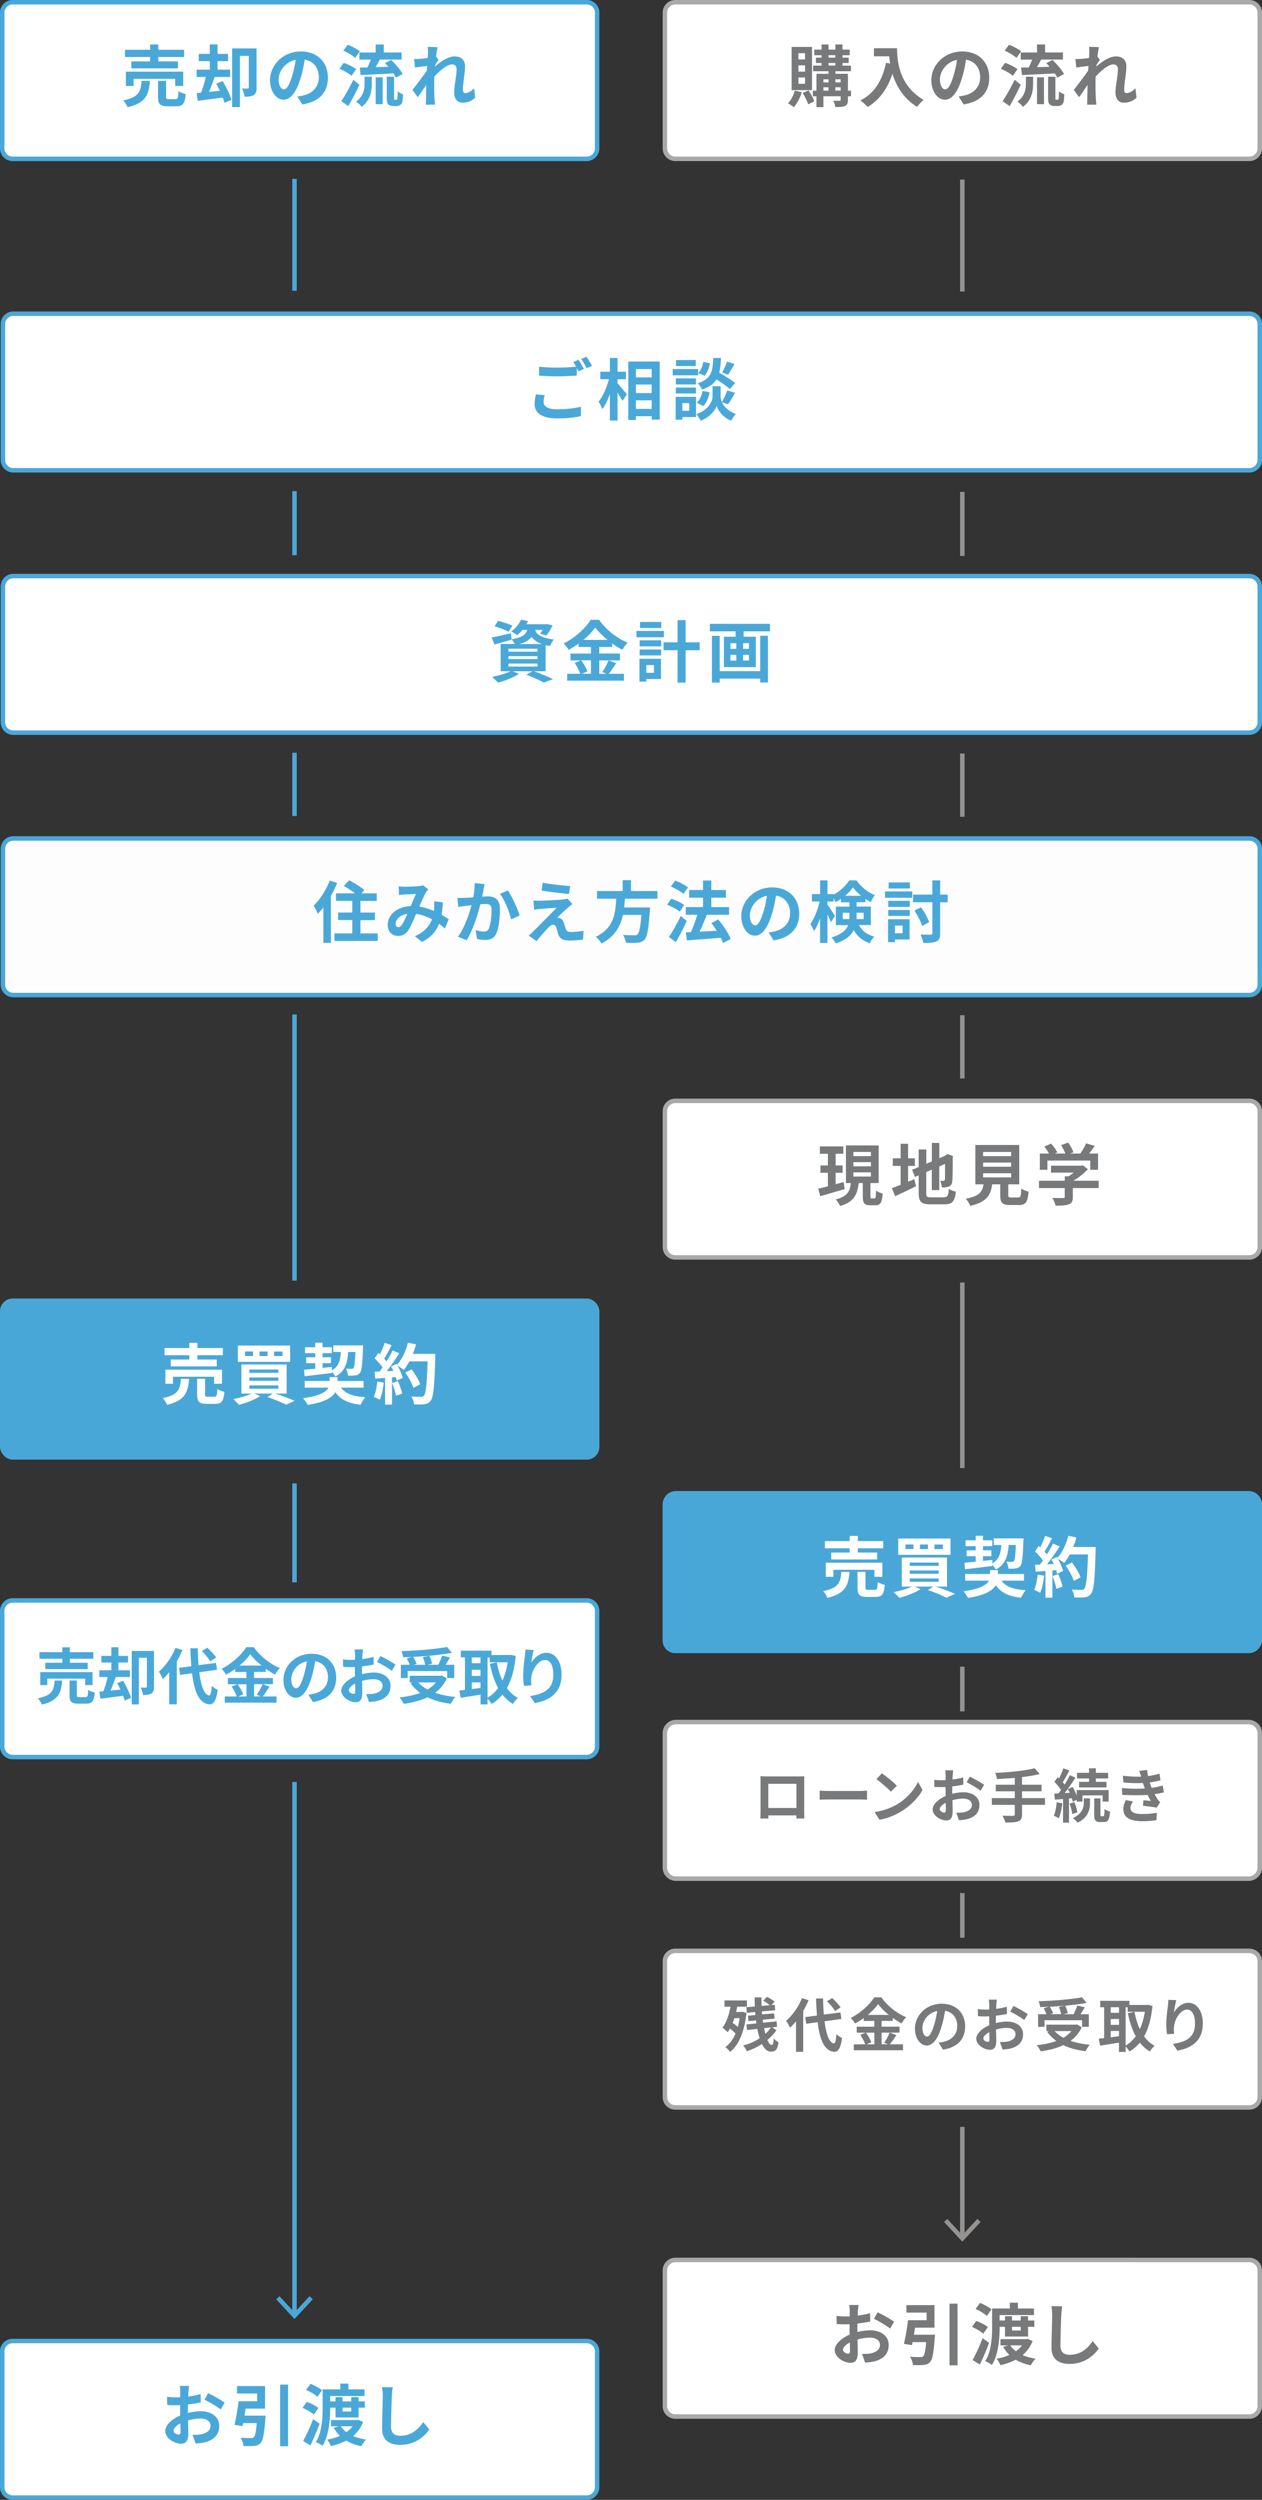
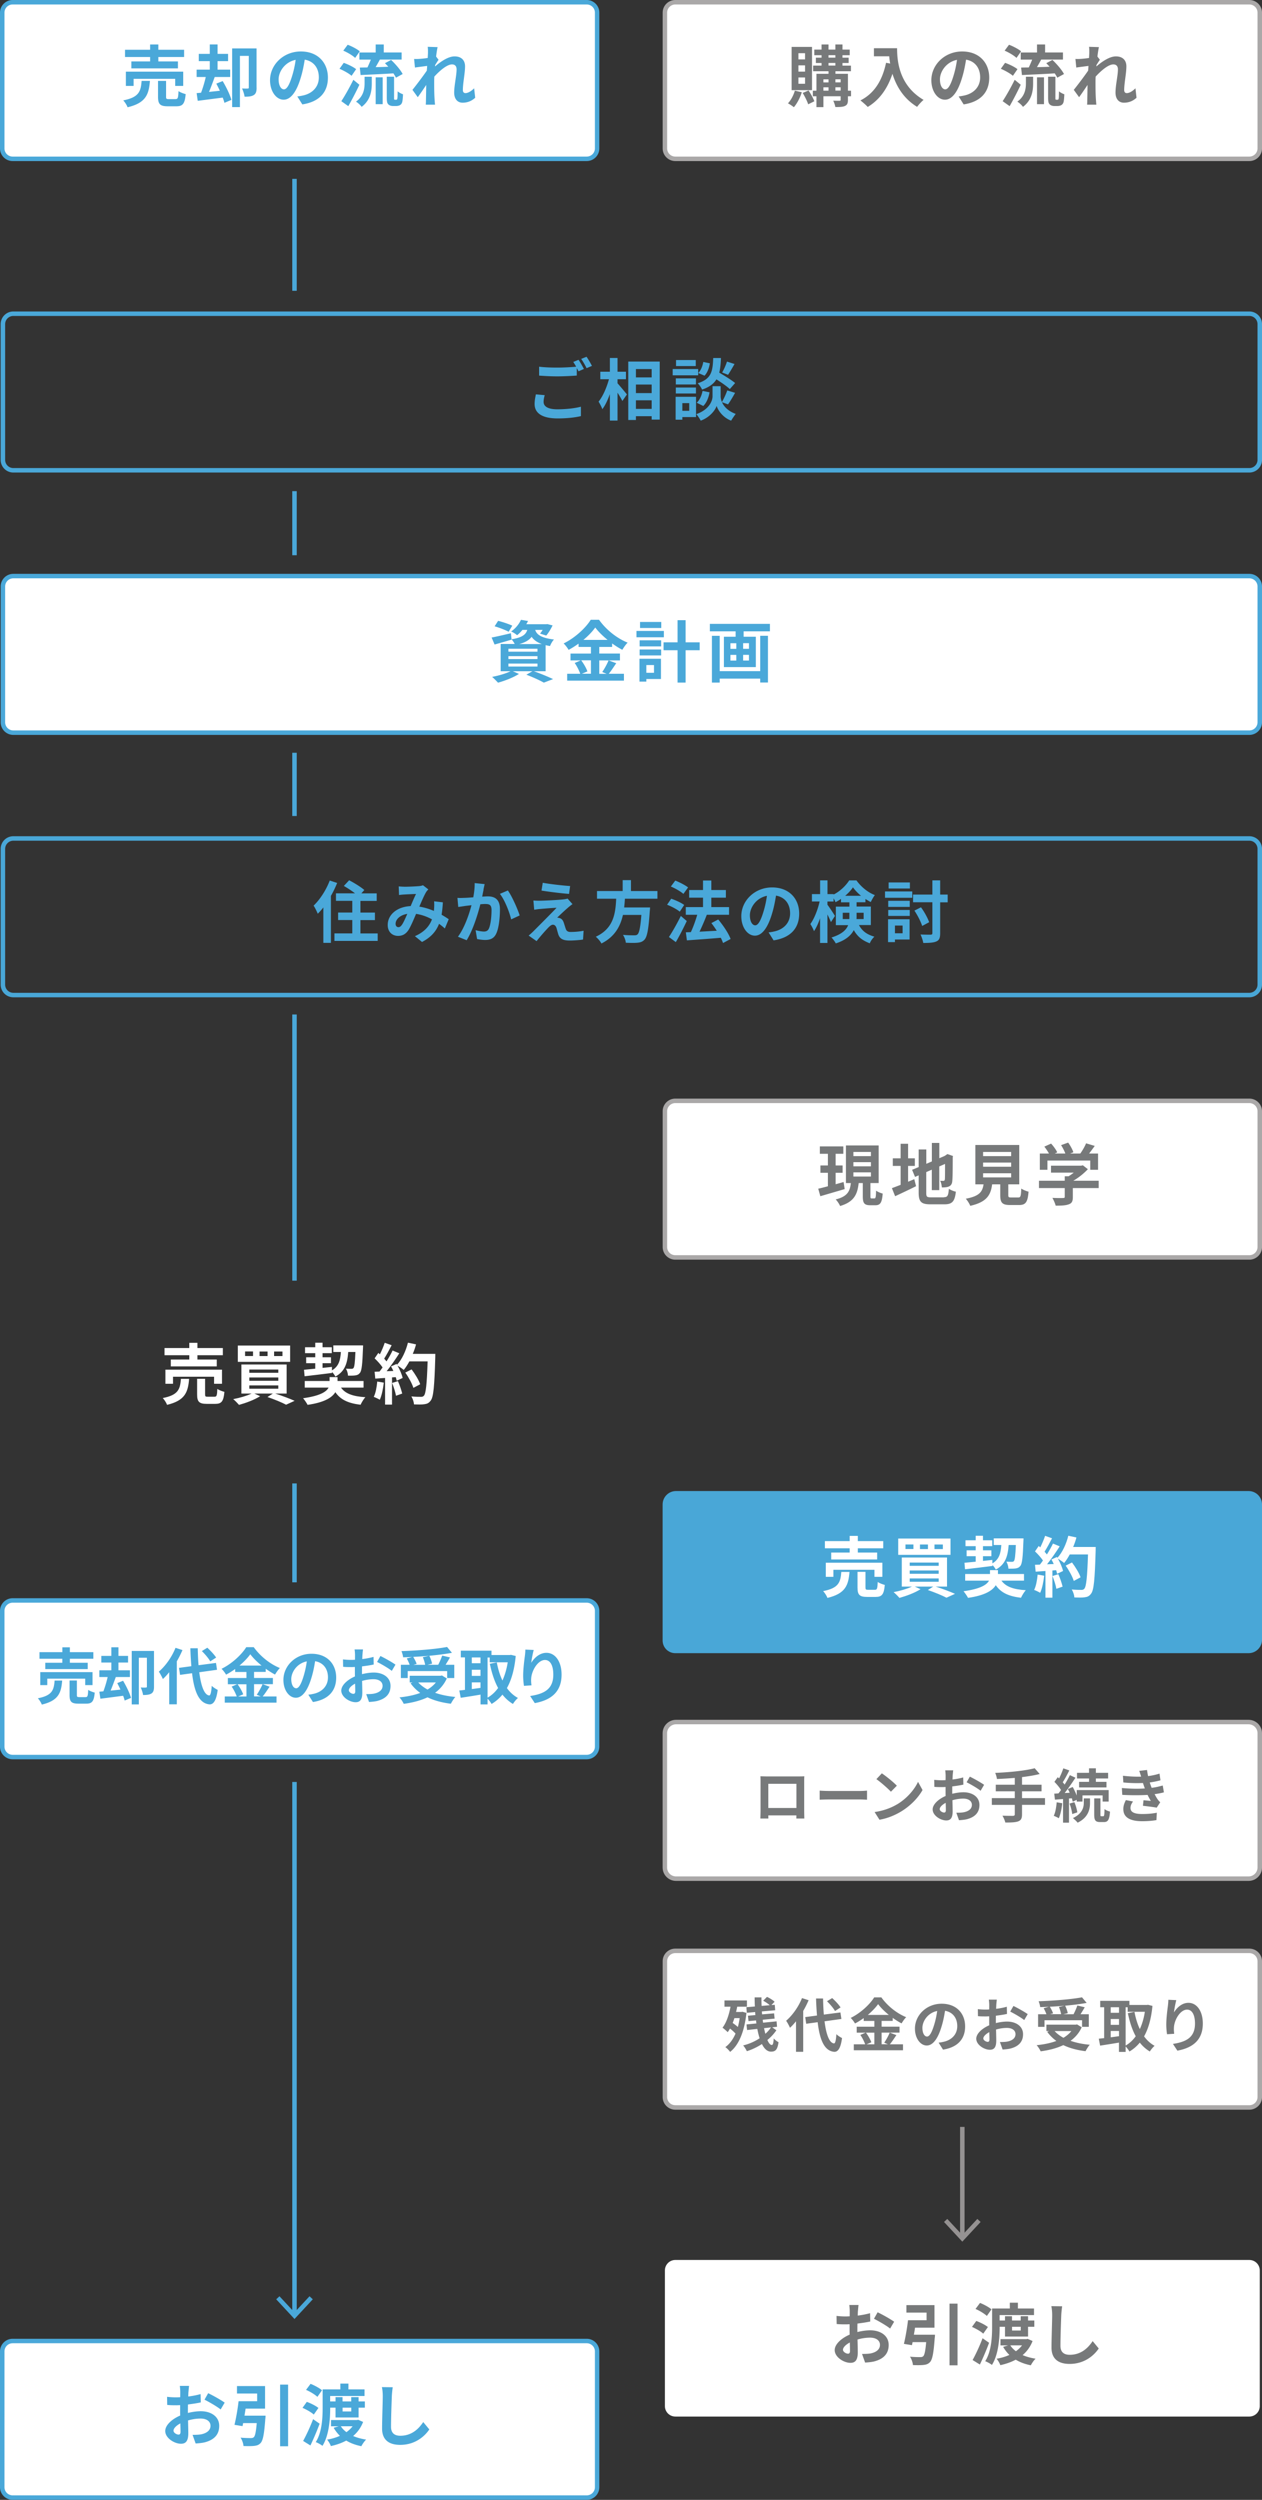
<svg xmlns="http://www.w3.org/2000/svg" id="_レイヤー_2" viewBox="0 0 282.14 558.61">
  <rect x="0" y="0" width="282.14" height="558.61" fill="#333333" stroke="none" />
  <defs>
    <style>.cls-1{fill:#77797a}.cls-1,.cls-2,.cls-3,.cls-5{stroke-width:0}.cls-6,.cls-9{stroke-miterlimit:10}.cls-2,.cls-6,.cls-9{fill:#fff}.cls-6{stroke:#4aa8d9}.cls-10{opacity:.99}.cls-9{stroke:#959292}.cls-3{fill:#aaa8a8}.cls-5{fill:#4aa8d9}</style>
  </defs>
  <g id="_住みかえの流れ">
    <path style="fill:none;stroke:#4aa8d9;stroke-miterlimit:10" d="M65.84 398.19V517.1" />
    <path class="cls-5" d="m61.75 513.79.73-.68 3.36 3.61 3.36-3.61.73.68-4.09 4.4-4.09-4.4z" />
    <path style="stroke:#959292;fill:none;stroke-miterlimit:10" d="M215.14 475.27v24.55" />
    <path style="fill:#959292;stroke-width:0" d="m211.05 496.51.73-.68 3.36 3.61 3.36-3.61.73.68-4.09 4.4-4.09-4.4z" />
    <path class="cls-6" d="M65.84 331.48v22.1" />
-     <path class="cls-9" d="M215.14 168.38v14.13M215.14 226.86v14.13M215.14 286.59v41.46M215.14 372.43v9.98M215.14 423.01V433M215.14 109.91v14.32M215.14 40.13v25.01" />
    <path class="cls-2" d="M150.98.5h128.33c1.29 0 2.33 1.05 2.33 2.33v30.33c0 1.29-1.05 2.33-2.33 2.33H150.98c-1.29 0-2.33-1.05-2.33-2.33V2.83c0-1.29 1.05-2.33 2.33-2.33Z" />
    <path class="cls-3" d="M279.31 1c1.01 0 1.83.82 1.83 1.83v30.33c0 1.01-.82 1.83-1.83 1.83H150.98a1.83 1.83 0 0 1-1.83-1.83V2.83c0-1.01.82-1.83 1.83-1.83h128.33m0-1H150.98c-1.57 0-2.83 1.27-2.83 2.83v30.33c0 1.57 1.27 2.83 2.83 2.83h128.33c1.57 0 2.83-1.27 2.83-2.83V2.83c0-1.57-1.27-2.83-2.83-2.83Z" />
    <path class="cls-2" d="M150.98 505h128.33c1.29 0 2.33 1.05 2.33 2.33v30.33c0 1.29-1.05 2.33-2.33 2.33H150.98c-1.29 0-2.33-1.05-2.33-2.33v-30.33c0-1.29 1.05-2.33 2.33-2.33Z" />
-     <path class="cls-3" d="M279.31 505.5c1.01 0 1.83.82 1.83 1.83v30.33c0 1.01-.82 1.83-1.83 1.83H150.98a1.83 1.83 0 0 1-1.83-1.83v-30.33c0-1.01.82-1.83 1.83-1.83h128.33m0-1H150.98c-1.57 0-2.83 1.27-2.83 2.83v30.33c0 1.57 1.27 2.83 2.83 2.83h128.33c1.57 0 2.83-1.27 2.83-2.83v-30.33c0-1.57-1.27-2.83-2.83-2.83Z" />
-     <path class="cls-2" d="M2.98 70.1h276.33c1.29 0 2.33 1.05 2.33 2.33v30.33c0 1.29-1.05 2.33-2.33 2.33H2.98c-1.29 0-2.33-1.05-2.33-2.33V72.43c0-1.29 1.05-2.33 2.33-2.33Z" />
    <path class="cls-5" d="M279.31 70.6c1.01 0 1.83.82 1.83 1.83v30.33c0 1.01-.82 1.83-1.83 1.83H2.98a1.83 1.83 0 0 1-1.83-1.83V72.43c0-1.01.82-1.83 1.83-1.83h276.33m0-1H2.98c-1.57 0-2.83 1.27-2.83 2.83v30.33c0 1.57 1.27 2.83 2.83 2.83h276.33c1.57 0 2.83-1.27 2.83-2.83V72.43c0-1.57-1.27-2.83-2.83-2.83Z" />
    <path class="cls-2" d="M2.98 128.73h276.33c1.29 0 2.33 1.05 2.33 2.33v30.33c0 1.29-1.05 2.33-2.33 2.33H2.98c-1.29 0-2.33-1.05-2.33-2.33v-30.33c0-1.29 1.05-2.33 2.33-2.33Z" />
    <path class="cls-5" d="M279.31 129.23c1.01 0 1.83.82 1.83 1.83v30.33c0 1.01-.82 1.83-1.83 1.83H2.98a1.83 1.83 0 0 1-1.83-1.83v-30.33c0-1.01.82-1.83 1.83-1.83h276.33m0-1H2.98c-1.57 0-2.83 1.27-2.83 2.83v30.33c0 1.57 1.27 2.83 2.83 2.83h276.33c1.57 0 2.83-1.27 2.83-2.83v-30.33c0-1.57-1.27-2.83-2.83-2.83Z" />
    <g class="cls-10">
-       <rect class="cls-2" x=".64" y="187.36" width="281" height="35" rx="2.33" ry="2.33" />
      <path class="cls-5" d="M279.31 187.86c1.01 0 1.83.82 1.83 1.83v30.33c0 1.01-.82 1.83-1.83 1.83H2.98a1.83 1.83 0 0 1-1.83-1.83v-30.33c0-1.01.82-1.83 1.83-1.83h276.33m0-1H2.98c-1.57 0-2.83 1.27-2.83 2.83v30.33c0 1.57 1.27 2.83 2.83 2.83h276.33c1.57 0 2.83-1.27 2.83-2.83v-30.33c0-1.57-1.27-2.83-2.83-2.83Z" />
    </g>
    <path class="cls-2" d="M150.98 245.99h128.33c1.29 0 2.33 1.05 2.33 2.33v30.33c0 1.29-1.05 2.33-2.33 2.33H150.98c-1.29 0-2.33-1.05-2.33-2.33v-30.33c0-1.29 1.05-2.33 2.33-2.33Z" />
    <path class="cls-3" d="M279.31 246.49c1.01 0 1.83.82 1.83 1.83v30.33c0 1.01-.82 1.83-1.83 1.83H150.98a1.83 1.83 0 0 1-1.83-1.83v-30.33c0-1.01.82-1.83 1.83-1.83h128.33m0-1H150.98c-1.57 0-2.83 1.27-2.83 2.83v30.33c0 1.57 1.27 2.83 2.83 2.83h128.33c1.57 0 2.83-1.27 2.83-2.83v-30.33c0-1.57-1.27-2.83-2.83-2.83Z" />
    <rect class="cls-2" x="148.64" y="384.8" width="133" height="35" rx="2.5" ry="2.5" />
    <path class="cls-3" d="M279.14 385.3c1.1 0 2 .9 2 2v30c0 1.1-.9 2-2 2h-128c-1.1 0-2-.9-2-2v-30c0-1.1.9-2 2-2h128m0-1h-128c-1.66 0-3 1.34-3 3v30c0 1.66 1.34 3 3 3h128c1.66 0 3-1.34 3-3v-30c0-1.66-1.34-3-3-3Z" />
    <path class="cls-2" d="M150.98 435.93h128.33c1.29 0 2.33 1.05 2.33 2.33v30.33c0 1.29-1.05 2.33-2.33 2.33H150.98c-1.29 0-2.33-1.05-2.33-2.33v-30.33c0-1.29 1.05-2.33 2.33-2.33Z" />
    <path class="cls-3" d="M279.31 436.43c1.01 0 1.83.82 1.83 1.83v30.33c0 1.01-.82 1.83-1.83 1.83H150.98a1.83 1.83 0 0 1-1.83-1.83v-30.33c0-1.01.82-1.83 1.83-1.83h128.33m0-1H150.98c-1.57 0-2.83 1.27-2.83 2.83v30.33c0 1.57 1.27 2.83 2.83 2.83h128.33c1.57 0 2.83-1.27 2.83-2.83v-30.33c0-1.57-1.27-2.83-2.83-2.83Z" />
    <g class="cls-10">
      <path class="cls-5" d="M148.14 366.57v-30.39c0-1.66 1.34-3 3-3h128c1.66 0 3 1.34 3 3v30.23c0 1.66-1.34 3-3 3H150.97c-1.57 0-2.83-1.27-2.83-2.83Z" />
    </g>
    <path class="cls-1" d="M179.26 20.6c-.39 1.26-1.08 2.55-1.78 3.36-.3-.26-.94-.68-1.32-.87.67-.71 1.24-1.78 1.54-2.83l1.56.35Zm2.28-.45h-4.56v-9.67h4.56v9.67Zm-1.56-8.26h-1.48v1.38h1.48v-1.38Zm0 2.71h-1.48V16h1.48v-1.4Zm0 2.71h-1.48v1.41h1.48v-1.41Zm.79 2.91c.5.75 1.05 1.75 1.29 2.41l-1.38.68c-.21-.69-.75-1.75-1.23-2.54l1.32-.55Zm9.49 1.29h-.69v.8c0 .75-.15 1.12-.65 1.36s-1.2.25-2.17.25c-.06-.42-.27-1.03-.47-1.42.58.02 1.23.02 1.41.02.19 0 .25-.06.25-.23v-.78h-3.85v2.43h-1.56v-2.43h-.81v-1.24h.81v-3.78h2.7v-.57h-3.44v-1.26h1.88v-.58h-1.27v-1.19h1.27v-.55h-1.62v-1.26h1.62V9.94h1.56v1.14h1.53V9.94h1.59v1.14h1.62v1.26h-1.62v.55h1.38v1.19h-1.38v.58h1.89v1.26h-3.46v.57h2.79v3.78h.69v1.24Zm-6.17-3.78v.69h1.14v-.69h-1.14Zm0 2.53h1.14v-.75h-1.14v.75Zm1.14-7.38h1.53v-.55h-1.53v.55Zm0 1.77h1.53v-.58h-1.53v.58Zm1.54 3.07v.69h1.17v-.69h-1.17Zm1.17 2.53v-.75h-1.17v.75h1.17ZM200.56 10.76c0 2.83.4 8.31 5.92 11.56-.39.31-1.12 1.09-1.44 1.56-3.1-1.88-4.69-4.71-5.52-7.39-1.12 3.36-2.92 5.85-5.53 7.41-.33-.38-1.17-1.11-1.63-1.46 3.12-1.57 4.9-4.47 5.73-8.41l.92.17c-.1-.57-.17-1.11-.21-1.62h-3.42v-1.81h5.19ZM215.44 23.33l-1.12-1.78c.57-.06.99-.15 1.39-.24 1.92-.45 3.42-1.83 3.42-4.02 0-2.07-1.12-3.61-3.15-3.96-.21 1.27-.46 2.65-.9 4.06-.9 3.03-2.19 4.89-3.82 4.89s-3.04-1.83-3.04-4.36c0-3.46 3-6.42 6.88-6.42s6.06 2.58 6.06 5.85-1.93 5.4-5.71 5.98Zm-4.12-3.36c.63 0 1.21-.95 1.83-2.97.35-1.11.63-2.38.8-3.63-2.48.51-3.81 2.7-3.81 4.35 0 1.51.6 2.25 1.19 2.25ZM226.45 16.94c-.57-.51-1.75-1.17-2.7-1.57l.95-1.33c.93.33 2.17.92 2.77 1.42l-1.02 1.48Zm1.75 2c-.75 1.59-1.64 3.31-2.48 4.78l-1.56-1.11c.75-1.14 1.83-3.03 2.69-4.78l1.35 1.11Zm-.95-6c-.54-.53-1.71-1.22-2.65-1.62l.98-1.32c.92.34 2.11.97 2.71 1.47l-1.04 1.47Zm2.12 4.21h1.6v1.45c0 1.67-.25 3.76-2.27 5.28-.25-.38-.85-.92-1.26-1.17 1.72-1.23 1.92-2.88 1.92-4.17v-1.39Zm2.47-5.43V9.94h1.81v1.78h3.99v1.59h-4.86c-.31.58-.65 1.17-.95 1.69.9-.01 1.88-.04 2.83-.09-.25-.27-.51-.55-.75-.79l1.38-.73c.98.93 2.1 2.22 2.58 3.15l-1.5.82c-.13-.28-.33-.61-.57-.97-2.61.17-5.35.28-7.33.38l-.18-1.67c.51-.02 1.08-.02 1.71-.03.25-.54.54-1.17.75-1.75h-2.55v-1.59h3.63Zm0 5.56h1.56v6h-1.56v-6Zm4.56 5.01c.08 0 .15-.02.19-.06.06-.03.09-.15.12-.39.02-.23.03-.75.04-1.43.29.25.79.52 1.2.66-.03.67-.09 1.44-.18 1.75-.1.33-.25.52-.5.67-.19.12-.55.2-.82.2h-.77c-.36 0-.77-.12-1.02-.38-.24-.24-.34-.55-.34-1.57v-4.6h1.63v4.65c0 .23 0 .36.03.42.03.05.11.08.17.08h.24ZM243.49 10.46l2.19.07c-.09.42-.23 1.18-.33 2.11l.55.72c-.21.27-.51.77-.76 1.16-.02.11-.02.21-.03.33 1.19-1.03 2.91-2.25 4.36-2.25 1.62 0 2.35.96 2.35 2.22 0 1.56-.49 3.76-.49 5.31 0 .39.19.68.57.68.55 0 1.26-.39 1.95-1.08l.24 2.11c-.69.64-1.6 1.11-2.82 1.11-1.12 0-1.88-.81-1.88-2.26 0-1.62.54-3.82.54-5.19 0-.73-.39-1.11-1.02-1.11-1.11 0-2.73 1.38-3.96 2.73-.02.42-.03.82-.03 1.21 0 1.23 0 2.49.09 3.9.02.27.06.81.1 1.16h-2.07c.03-.34.04-.87.04-1.11.03-1.17.04-2.04.06-3.3-.63.95-1.37 2.04-1.89 2.74l-1.19-1.64c.85-1.05 2.35-3.03 3.21-4.29.03-.35.06-.71.08-1.06-.73.09-1.89.24-2.73.36l-.19-1.92c.44.02.78.02 1.3-.02.44-.03 1.1-.1 1.74-.19.03-.57.06-.99.06-1.16 0-.43.01-.89-.06-1.35ZM188.84 265.71c-1.89.55-3.9 1.14-5.44 1.59l-.47-1.68c.62-.13 1.35-.33 2.16-.54v-3.01h-1.67v-1.64h1.67v-2.61h-1.8v-1.65h5.25v1.65h-1.72v2.61h1.56v1.64h-1.56v2.56c.58-.17 1.2-.33 1.78-.5l.24 1.57Zm6.66 2.08c.25 0 .33-.24.36-1.74.34.27 1.04.55 1.48.66-.15 2.05-.54 2.61-1.65 2.61h-1.12c-1.38 0-1.68-.51-1.68-2.02v-2.94h-.92c-.27 2.44-.96 4.18-4.15 5.13-.18-.43-.63-1.12-.99-1.47 2.71-.67 3.19-1.9 3.39-3.66h-1.1v-8.4h7.32v8.4h-1.84v2.94c0 .43.03.49.28.49h.62Zm-4.71-9.45h3.92v-.93h-3.92v.93Zm0 2.28h3.92v-.93h-3.92v.93Zm0 2.28h3.92v-.93h-3.92v.93ZM203.02 264.07c.46-.19.93-.39 1.38-.58l.4 1.57c-1.59.8-3.3 1.6-4.68 2.24l-.72-1.8c.54-.2 1.2-.45 1.95-.74v-4.23h-1.75v-1.7h1.75v-3.25h1.67v3.25h1.51v1.7h-1.51v3.54Zm8.01 3.45c.82 0 .97-.34 1.11-1.88.38.27 1.06.55 1.56.65-.24 2.1-.76 2.82-2.52 2.82h-3.19c-2.02 0-2.61-.55-2.61-2.62v-3.85l-.81.35-.66-1.59 1.47-.61v-3.94h1.71v3.21l1.24-.53v-4.14H210v3.42l1.19-.51.31-.21.31-.21 1.25.44-.06.3c0 2.85-.03 4.65-.1 5.26-.04.69-.31 1.05-.77 1.25-.44.19-1.08.21-1.56.21-.04-.47-.18-1.12-.38-1.5.26.03.58.03.72.03.18 0 .27-.06.33-.33.03-.24.04-1.33.04-3.46l-1.29.57v5.29h-1.67v-4.57l-1.24.54v4.63c0 .87.13 1.01 1.05 1.01h2.9ZM227.65 267.58c.51 0 .6-.25.67-1.99.38.28 1.17.58 1.63.7-.19 2.37-.66 2.98-2.14 2.98h-1.98c-1.79 0-2.21-.54-2.21-2.22v-2.4h-1.81c-.31 2.39-1.2 3.96-4.9 4.8-.17-.48-.65-1.21-.99-1.59 3.07-.57 3.72-1.57 3.97-3.21h-1.83v-8.8h9.81v8.8h-2.45v2.39c0 .48.09.54.66.54h1.56Zm-7.86-9.24h6.27v-.93h-6.27v.93Zm0 2.37h6.27v-.93h-6.27v.93Zm0 2.39h6.27v-.93h-6.27v.93ZM245.62 265.48h-5.77v1.99c0 .93-.19 1.4-.93 1.65-.71.26-1.64.29-2.91.29-.12-.51-.46-1.26-.73-1.74.96.05 2.07.05 2.37.03.31 0 .39-.06.39-.27v-1.95h-5.76v-1.64h5.76v-.99h.85c.39-.24.79-.52 1.16-.82h-5.08v-1.55h6.73l.39-.09 1.12.87c-.85.91-2.02 1.87-3.25 2.58h5.67v1.64Zm-11.47-4.08h-1.68v-3.64h2.04c-.27-.49-.67-1.08-1.03-1.54l1.51-.68c.53.58 1.12 1.38 1.37 1.96l-.54.26h2.35c-.21-.58-.58-1.3-.95-1.87l1.58-.57c.48.64.98 1.56 1.17 2.16l-.72.28h2.27c.5-.7 1-1.57 1.29-2.28l1.94.58c-.41.57-.85 1.17-1.26 1.7h2v3.64h-1.75v-2.07h-9.57v2.07ZM171.38 396.95h7.15c.32 0 .82 0 1.29-.03-.03.39-.03.87-.03 1.26v6.37c0 .51.03 1.76.03 1.81h-1.79s.01-.32.01-.7h-6.27c.01.36.01.66.01.7h-1.79c0-.07.04-1.2.04-1.82v-6.36c0-.36 0-.9-.03-1.26.53.01 1.03.03 1.38.03Zm.39 7.05h6.28v-5.4h-6.28v5.4ZM185.34 400.2h6.98c.61 0 1.18-.05 1.52-.08v2.04c-.31-.01-.98-.06-1.52-.06h-6.98c-.74 0-1.61.03-2.09.06v-2.04c.47.04 1.42.08 2.09.08ZM200.51 403.22c2.22-1.31 3.91-3.3 4.73-5.06l1.01 1.83c-.99 1.76-2.72 3.55-4.81 4.81-1.31.79-2.99 1.52-4.82 1.83l-1.09-1.72c2.03-.29 3.72-.95 4.98-1.7Zm0-4.2-1.33 1.35c-.68-.73-2.3-2.15-3.25-2.81l1.22-1.3c.91.61 2.6 1.96 3.35 2.76ZM212.99 396.72c-.01.29-.03.6-.04.92.86-.1 1.72-.27 2.39-.47l.04 1.61c-.74.17-1.64.3-2.48.4-.01.39-.01.79-.01 1.17v.48c.88-.22 1.78-.34 2.5-.34 2 0 3.58 1.04 3.58 2.83 0 1.53-.81 2.69-2.87 3.21-.6.13-1.17.17-1.7.21l-.6-1.68c.58 0 1.14-.01 1.6-.09 1.05-.19 1.88-.71 1.88-1.66 0-.88-.78-1.4-1.91-1.4-.81 0-1.65.13-2.44.36.03 1.03.05 2.04.05 2.48 0 1.61-.57 2.04-1.43 2.04-1.26 0-3.04-1.09-3.04-2.47 0-1.13 1.3-2.31 2.9-3-.01-.31-.01-.62-.01-.92v-1.09c-.25.01-.48.03-.69.03-.87 0-1.38-.01-1.82-.06l-.03-1.57c.77.09 1.33.1 1.79.1.23 0 .49-.01.75-.03.01-.46.01-.83.01-1.05 0-.27-.05-.91-.09-1.14h1.79c-.04.23-.09.79-.12 1.13Zm-1.95 8.31c.23 0 .42-.1.42-.55 0-.33-.01-.92-.04-1.63-.79.43-1.33.96-1.33 1.42 0 .4.61.75.95.75Zm8.97-6.2-.78 1.33c-.62-.53-2.33-1.51-3.13-1.9l.72-1.26c1 .48 2.51 1.34 3.2 1.83ZM233.63 403.3h-5.14v2.12c0 .92-.23 1.33-.85 1.57-.62.23-1.56.27-2.89.26-.09-.44-.39-1.12-.64-1.53.96.04 2.05.04 2.34.04.3-.01.42-.1.42-.36v-2.09h-5.13v-1.51h5.13v-1.52h-4.25v-1.48h4.25v-1.52c-1.35.12-2.72.19-3.99.25-.04-.4-.23-1.03-.39-1.37 3.13-.13 6.7-.48 8.83-1.04l1.12 1.29c-1.16.3-2.52.52-3.95.69v1.7h4.37v1.48h-4.37v1.52h5.14v1.51ZM237.48 402.95c-.12 1.24-.4 2.52-.77 3.35-.26-.18-.82-.43-1.13-.55.38-.77.56-1.92.66-3.02l1.23.21Zm1.51-1.05v5.38h-1.33V402l-1.81.14-.16-1.34.94-.05c.19-.23.39-.49.58-.77-.36-.58-.96-1.29-1.48-1.82l.75-1.04c.09.09.19.18.3.27.36-.71.73-1.59.94-2.25l1.34.47c-.45.9-.99 1.92-1.47 2.65.16.17.3.35.42.51.46-.73.87-1.47 1.17-2.11l1.26.58c-.72 1.09-1.6 2.38-2.42 3.42l1.13-.06c-.13-.29-.27-.57-.42-.83l1.09-.46c.34.59.66 1.29.9 1.91V400h7.14v2.57h-1.35v-1.38h-4.5v1.38h-1.29v-.39l-.9.42c-.04-.22-.12-.48-.19-.77l-.65.05Zm1.2.79c.31.72.58 1.66.66 2.29l-1.14.38c-.06-.64-.31-1.6-.6-2.34l1.08-.32Zm2.11-.83h1.39v1.04c0 1.34-.35 3.21-2.77 4.39-.23-.31-.71-.75-1.05-1.03 2.13-1.01 2.43-2.44 2.43-3.39v-1.01Zm1.17-4.45h-2.69v-1.26h2.69v-1.01H245v1.01h2.74v1.26H245v.75h2.37v1.25h-6.12v-1.25h2.22v-.75Zm3.19 8.44c.18 0 .25-.21.27-1.61.27.25.85.47 1.23.57-.13 1.86-.48 2.34-1.36 2.34h-.83c-1.1 0-1.34-.42-1.34-1.7v-3.59h1.39v3.59c0 .35.03.4.2.4h.44ZM255.95 399.64c-.06-.16-.12-.31-.17-.45-.1-.3-.18-.55-.26-.77-1.22.06-2.74.04-4.38-.12l-.09-1.5c1.55.18 2.87.23 4.07.2-.13-.42-.26-.83-.42-1.29l1.74-.2c.06.47.14.92.23 1.37.9-.12 1.73-.3 2.56-.56l.21 1.5c-.71.19-1.53.36-2.39.48.06.21.13.42.2.61.06.18.14.38.22.59 1.07-.13 1.85-.35 2.48-.52l.26 1.53c-.6.16-1.3.3-2.08.4.22.42.44.82.68 1.16.17.25.35.44.58.66l-.79 1.2c-.73-.14-2.13-.31-3.08-.42l.13-1.24c.55.05 1.25.12 1.64.16-.27-.45-.52-.91-.73-1.35-1.6.1-3.69.1-5.66-.01l-.09-1.53c1.94.18 3.69.2 5.14.1Zm-3.21 4.36c0 .96.91 1.35 2.63 1.35 1.23 0 2.34-.1 3.26-.29l-.09 1.65c-.91.16-2.09.25-3.16.25-2.6 0-4.21-.77-4.24-2.63-.03-.83.26-1.47.56-2.09l1.61.31c-.31.43-.57.88-.57 1.44ZM191.8 516.37c-.02.33-.03.69-.04 1.06.99-.12 1.98-.32 2.76-.54l.04 1.86c-.85.19-1.89.34-2.86.46-.02.45-.02.92-.02 1.35v.55c1.02-.26 2.06-.39 2.88-.39 2.31 0 4.12 1.2 4.12 3.27 0 1.77-.93 3.1-3.31 3.7-.69.15-1.35.2-1.96.24l-.69-1.93c.67 0 1.32-.02 1.84-.1 1.21-.23 2.17-.83 2.17-1.92 0-1.02-.9-1.62-2.2-1.62-.93 0-1.91.15-2.82.42.03 1.19.06 2.35.06 2.86 0 1.86-.66 2.35-1.65 2.35-1.45 0-3.51-1.26-3.51-2.85 0-1.31 1.5-2.67 3.35-3.46-.02-.36-.02-.72-.02-1.06v-1.26c-.29.01-.56.03-.79.03-1 0-1.59-.02-2.1-.08l-.03-1.81c.88.1 1.53.12 2.07.12.27 0 .57-.02.87-.03.01-.52.01-.96.01-1.21 0-.32-.06-1.05-.1-1.32h2.07c-.04.27-.1.92-.13 1.31Zm-2.25 9.58c.27 0 .48-.12.48-.63 0-.38-.02-1.06-.04-1.88-.92.49-1.53 1.11-1.53 1.63 0 .47.7.87 1.09.87Zm10.35-7.15-.9 1.53c-.72-.61-2.69-1.74-3.61-2.19l.82-1.45c1.16.55 2.9 1.54 3.69 2.11ZM209.03 521.72s-.01.5-.06.74c-.24 3.31-.51 4.77-1.04 5.35-.42.45-.84.58-1.48.65-.52.06-1.44.06-2.35.03-.04-.57-.31-1.35-.66-1.88.9.09 1.86.1 2.27.1.3 0 .48-.03.67-.18.31-.25.51-1.2.68-3.17h-3.04c-.04.24-.09.47-.14.68l-1.8-.29c.35-1.41.72-3.55.92-5.28h4.15v-1.71h-4.51v-1.67h6.28v5.04h-4.35c-.07.52-.17 1.06-.25 1.57h4.72Zm5.04-6.96v13.78h-1.79v-13.78h1.79ZM219.82 521.47c-.52-.5-1.63-1.12-2.52-1.51l.96-1.33c.89.31 2.02.89 2.6 1.36l-1.04 1.48Zm1.31 2.04a61.12 61.12 0 0 1-2.06 4.86l-1.63-1.01c.65-1.17 1.56-3.09 2.23-4.87l1.46 1.02Zm-.5-6c-.52-.49-1.63-1.18-2.54-1.56l1.01-1.35c.87.34 2.01.96 2.56 1.44l-1.03 1.47Zm2.86 2.42c0 2.49-.24 6.18-1.73 8.53-.31-.27-1.06-.68-1.5-.84 1.41-2.22 1.54-5.46 1.54-7.72v-4.06h3.96v-1.29h1.81v1.29h3.6v1.48h-7.69v1.21h1.2v-.96h1.57v.96h1.94v-.96h1.65v.96h1.4v1.4h-1.4v2.19h-5.16v-2.19h-1.2Zm7.36 3.18c-.5 1.3-1.27 2.34-2.23 3.15.84.36 1.81.63 2.9.8-.38.36-.84 1.03-1.06 1.48-1.29-.26-2.42-.68-3.38-1.26-1.04.56-2.19.95-3.44 1.23-.15-.44-.54-1.09-.84-1.44 1.04-.18 2-.46 2.86-.85-.54-.52-1-1.12-1.4-1.8l1.12-.33h-1.71v-1.4h5.79l.29-.06 1.09.48Zm-4.98.97c.31.5.74.93 1.25 1.32.54-.39 1-.82 1.38-1.32h-2.62Zm.39-4.15v.84h1.94v-.84h-1.94ZM237.26 517.34c-.06 1.62-.18 4.98-.18 6.84 0 1.52.9 2.01 2.07 2.01 2.47 0 4.05-1.43 5.13-3.06l1.36 1.65c-.96 1.44-3.09 3.45-6.51 3.45-2.46 0-4.05-1.08-4.05-3.64 0-2.01.15-5.95.15-7.24 0-.71-.06-1.43-.19-2.03l2.42.03c-.09.63-.17 1.39-.2 1.99ZM166.88 449.79c-.46 4.26-1.74 7.23-3.65 8.72-.22-.32-.75-.86-1.07-1.07.95-.69 1.7-1.7 2.28-3.02-.34-.38-.79-.78-1.24-1.13-.16.3-.32.56-.51.81-.25-.25-.83-.77-1.16-1 .86-1.12 1.44-2.83 1.79-4.69h-1.35v-1.4h5.02v1.4h-2.18c-.06.39-.16.79-.25 1.17h1.18l.25-.04.88.25Zm-2.69 1.17c-.12.38-.25.74-.39 1.08.39.27.81.58 1.16.9.17-.61.3-1.27.4-1.98h-1.17Zm9.39 2.7a9.79 9.79 0 0 1-2.02 2.18c.3.7.64 1.12.98 1.12.25 0 .38-.36.44-1.47.3.35.74.69 1.08.85-.25 1.65-.65 2.11-1.69 2.11-.83 0-1.51-.65-2.03-1.7-1.05.68-2.21 1.24-3.37 1.6-.18-.38-.51-.94-.83-1.29 1.3-.31 2.59-.87 3.69-1.6-.21-.62-.38-1.34-.52-2.09l-2.29.25-.13-1.25 2.22-.22c-.04-.22-.06-.46-.09-.68l-1.68.16-.12-1.21 1.66-.14c-.03-.22-.04-.44-.05-.68l-1.87.17-.1-1.25 1.9-.16c-.03-.69-.05-1.36-.05-2.04h1.53c-.01.64 0 1.27.03 1.91l1.82-.16c-.38-.34-.98-.74-1.47-1l.85-.86c.61.27 1.34.73 1.7 1.09l-.7.74.74-.06.1 1.22-2.98.26c.01.22.04.44.05.66l2.68-.23.12 1.18-2.67.25c.04.22.06.46.09.66l3.02-.3.1 1.21-1.08.12.92.65Zm-2.76-.46c.09.46.18.87.29 1.26.51-.44.92-.92 1.26-1.43l-1.55.17ZM180.78 446.96c-.34.79-.74 1.6-1.21 2.39v9.14h-1.61v-6.83c-.44.55-.88 1.04-1.35 1.46-.14-.36-.58-1.2-.86-1.57 1.4-1.2 2.77-3.11 3.55-5.07l1.48.48Zm3.56 4.71c.36 2.89 1.05 4.81 2.09 4.94.3.03.46-.62.56-2.07.29.34.98.73 1.26.88-.33 2.51-1.03 3.11-1.76 3.07-2.2-.21-3.22-2.65-3.69-6.62l-2.56.35-.22-1.49 2.63-.35c-.09-1.17-.17-2.44-.21-3.81h1.57c.03 1.27.08 2.5.17 3.6l3.71-.48.22 1.46-3.77.52Zm2.33-2.3c-.32-.61-1.1-1.52-1.78-2.18l1.16-.71c.69.62 1.5 1.48 1.87 2.09l-1.25.81ZM200.4 454.76c-.49.72-1 1.51-1.46 2.05h2.94v1.33h-11v-1.33h2.54c-.2-.58-.62-1.46-1.08-2.09l1.18-.51h-1.99v-1.33h3.95v-1.29h-2.39v-.64c-.61.44-1.27.86-1.94 1.21-.2-.36-.62-.92-.96-1.25 2.21-1.08 4.29-3.03 5.25-4.59h1.6c1.4 1.96 3.5 3.6 5.55 4.43-.39.39-.74.91-1.03 1.39-.65-.34-1.33-.77-1.98-1.24v.68h-2.48v1.29h4v1.33h-4v2.6h1.42l-.84-.35c.43-.61.95-1.56 1.23-2.25l1.48.55Zm-6.8-.55c.49.66 1 1.55 1.2 2.15l-1.07.45h1.75v-2.6h-1.89Zm5.11-3.97c-.96-.78-1.82-1.62-2.39-2.41-.56.78-1.37 1.62-2.3 2.41h4.69ZM210.82 457.99l-.98-1.55c.49-.05.86-.13 1.21-.21 1.66-.39 2.96-1.59 2.96-3.48 0-1.79-.98-3.13-2.73-3.43-.18 1.11-.4 2.3-.78 3.52-.78 2.63-1.9 4.24-3.31 4.24s-2.64-1.59-2.64-3.78c0-3 2.6-5.56 5.97-5.56s5.25 2.24 5.25 5.07-1.68 4.68-4.95 5.19Zm-3.58-2.91c.55 0 1.05-.82 1.59-2.57.3-.96.55-2.07.69-3.15-2.15.44-3.3 2.34-3.3 3.77 0 1.31.52 1.95 1.03 1.95ZM222.74 447.96c-.01.29-.03.6-.04.92.86-.1 1.72-.27 2.39-.47l.04 1.61c-.74.17-1.64.3-2.48.4-.01.39-.01.79-.01 1.17v.48c.88-.22 1.78-.34 2.5-.34 2 0 3.58 1.04 3.58 2.83 0 1.53-.81 2.69-2.87 3.21-.6.13-1.17.17-1.7.21l-.6-1.68c.58 0 1.14-.01 1.6-.09 1.05-.19 1.88-.71 1.88-1.66 0-.88-.78-1.4-1.91-1.4-.81 0-1.65.13-2.44.36.03 1.03.05 2.04.05 2.48 0 1.61-.57 2.04-1.43 2.04-1.26 0-3.04-1.09-3.04-2.47 0-1.13 1.3-2.31 2.9-3-.01-.31-.01-.62-.01-.92v-1.09c-.25.01-.48.03-.69.03-.87 0-1.38-.01-1.82-.06l-.03-1.57c.77.09 1.33.1 1.79.1.23 0 .49-.01.75-.03.01-.46.01-.83.01-1.05 0-.27-.05-.91-.09-1.14h1.79c-.04.23-.09.79-.12 1.13Zm-1.95 8.31c.23 0 .42-.1.42-.55 0-.33-.01-.92-.04-1.63-.79.43-1.33.96-1.33 1.42 0 .4.61.75.95.75Zm8.97-6.2-.78 1.33c-.62-.53-2.33-1.51-3.13-1.9l.72-1.26c1 .48 2.51 1.34 3.2 1.83ZM241.84 453c-.58 1.27-1.44 2.26-2.5 3.03 1.25.44 2.7.74 4.3.88-.33.35-.74 1.03-.95 1.44-1.88-.23-3.56-.68-4.97-1.36-1.5.72-3.22 1.14-5.06 1.39-.16-.36-.58-1.05-.91-1.37 1.62-.17 3.13-.47 4.42-.95a8.821 8.821 0 0 1-2.05-2.04l.43-.18h-.61v-1.42h6.56l.29-.06 1.04.64Zm-8.32-.09h-1.44v-2.82h1.86c-.13-.4-.38-.92-.61-1.34l1.16-.33c-.65.04-1.31.06-1.94.08-.03-.39-.21-.98-.35-1.31 3.42-.12 7.33-.43 9.7-.88l1.04 1.25c-1.4.26-3.08.47-4.81.62.26.52.51 1.21.58 1.68l-.96.23h2.26c.31-.6.65-1.36.85-1.95l1.65.39c-.3.55-.64 1.08-.94 1.56h1.85v2.82h-1.51v-1.48h-8.39v1.48Zm4.51-4.73c-1.09.1-2.22.18-3.33.23.3.48.6 1.07.73 1.48l-.68.19h2.48c-.08-.46-.27-1.1-.49-1.61l1.29-.3Zm-2.26 5.67c.53.58 1.2 1.08 1.98 1.51.69-.42 1.3-.91 1.77-1.51h-3.74ZM257.65 448.23c-.27 2.83-.9 5.07-1.87 6.81.64.87 1.42 1.6 2.35 2.11-.35.29-.83.87-1.07 1.27a8.37 8.37 0 0 1-2.24-1.99c-.66.81-1.43 1.46-2.31 1.99-.2-.34-.55-.82-.86-1.13v1.22h-1.49v-2.08c-1.5.26-3.02.49-4.21.68l-.3-1.55c.35-.04.75-.08 1.2-.13v-6.9h-.88v-1.43h6.53v.92h3.89l.26-.04 1.01.25Zm-9.33.3v1.24h1.85v-1.24h-1.85Zm0 3.93h1.85v-1.3h-1.85v1.3Zm0 2.79c.6-.08 1.22-.17 1.85-.25v-1.17h-1.85v1.42Zm3.34 1.83c.86-.48 1.61-1.18 2.25-2.07-.79-1.44-1.35-3.19-1.76-5.15l1.48-.3c.26 1.39.65 2.7 1.2 3.85.51-1.12.9-2.42 1.12-3.87h-3.84v-1.01h-.46v8.55ZM262.48 449.65c.62-1.01 1.75-2.11 3.22-2.11 1.81 0 3.21 1.77 3.21 4.63 0 3.68-2.25 5.43-5.69 6.06l-.99-1.51c2.89-.44 4.93-1.39 4.93-4.54 0-2-.68-3.12-1.77-3.12-1.53 0-2.87 2.3-2.94 4.02-.03.35-.01.77.06 1.38l-1.6.1c-.08-.51-.17-1.3-.17-2.17 0-1.21.18-2.82.36-4.16.06-.49.1-1.01.1-1.37l1.78.08c-.18.64-.44 1.98-.52 2.7Z" />
    <path class="cls-2" d="M189.92 351.24c-.24 2.98-.89 4.85-4.93 5.82-.16-.46-.61-1.15-.96-1.52 3.51-.68 3.88-2.01 4.06-4.29h1.84Zm.04-5.27h-5.54v-1.6h5.54v-1.17h1.82v1.17h5.68v1.6h-5.68v.96h4.32v1.54h-10.27v-1.54h4.13v-.96Zm5.54 6.38v-1.57h-9.18v1.57h-1.7v-3.15h12.65v3.15h-1.78Zm.09 2.9c.49 0 .58-.25.64-1.76.35.28 1.11.55 1.58.67-.19 2.13-.65 2.68-2.04 2.68h-1.91c-1.72 0-2.15-.5-2.15-2.09v-3.51h1.78v3.49c0 .46.09.52.62.52h1.48ZM209.2 354.54c1.57.5 3.27 1.15 4.31 1.61l-1.91.87c-.92-.49-2.55-1.17-4.16-1.72l1.2-.77h-4.13l1.29.58c-1.24.81-3.18 1.52-4.72 1.95-.3-.36-.93-.99-1.3-1.29 1.45-.27 3.06-.74 4.11-1.24h-2.28v-6.5h10.11v6.5h-2.52Zm3.3-7.1h-11.69v-3.64h11.69v3.64Zm-8.29-2.32h-1.78v1.02h1.78v-1.02Zm-.83 4.77h6.48v-.73h-6.48v.73Zm0 1.78h6.48v-.74h-6.48v.74Zm0 1.78h6.48v-.74h-6.48v.74Zm4.08-8.32h-1.79v1.02h1.79v-1.02Zm3.33 0h-1.87v1.02h1.87v-1.02ZM223.88 353.19c.96 1.36 2.68 1.98 5.45 2.15-.38.41-.83 1.17-1.07 1.69-2.83-.34-4.51-1.17-5.64-2.81-.73 1.2-2.43 2.29-6.2 2.83-.22-.43-.67-1.08-1.01-1.48 3.79-.52 5.21-1.44 5.7-2.37h-5.33v-1.48h5.55v-.87h1.78v.87h5.82v1.48h-5.05Zm-8.27-3.98c.71-.06 1.57-.15 2.52-.24v-1.23h-2.03v-1.32h2.03v-.92h-2.28v-1.32h2.28v-1.01h1.63v1.01h2.07v1.32h-2.07v.92h1.88v1.32h-1.88v1.05c.7-.07 1.41-.15 2.1-.22v.78c1.52-.89 1.88-2.25 2-4.11h-1.69v-1.48h6.65s0 .47-.02.67c-.13 3.55-.28 4.97-.67 5.46-.3.38-.61.52-1.04.58-.37.06-.99.06-1.64.06-.01-.49-.21-1.17-.46-1.57.53.04 1.01.04 1.23.04.21 0 .33-.03.46-.18.21-.25.33-1.2.43-3.58h-1.61c-.18 2.5-.73 4.34-2.87 5.49-.15-.3-.44-.71-.74-1.02v.21c-2.18.28-4.47.55-6.14.74l-.13-1.45ZM233.44 352.1c-.15 1.39-.46 2.87-.89 3.82-.31-.19-.96-.5-1.35-.64.43-.87.67-2.19.78-3.43l1.45.25Zm11.52-6.41s0 .59-.01.81c-.19 6.48-.4 8.82-1.02 9.61-.41.56-.8.73-1.42.81-.53.09-1.45.07-2.31.04-.03-.5-.27-1.27-.59-1.78.93.09 1.78.09 2.18.09.28 0 .44-.06.62-.25.44-.46.67-2.62.83-7.67h-4.08c-.4.73-.81 1.38-1.26 1.91-.3-.27-.95-.71-1.39-.98.52.93.99 2.03 1.15 2.77l-1.33.62c-.04-.24-.12-.5-.21-.8l-.84.06v6.08h-1.55v-5.96l-2.19.15-.15-1.54 1.1-.04c.22-.28.46-.59.68-.92-.43-.64-1.15-1.44-1.78-2.03l.83-1.21c.12.1.24.21.35.31.41-.81.83-1.81 1.08-2.58l1.55.55c-.53 1.02-1.14 2.16-1.67 2.99.19.21.37.43.52.62.53-.83 1.01-1.69 1.36-2.43l1.5.62c-.83 1.3-1.87 2.81-2.83 4.01l1.5-.06c-.16-.36-.34-.71-.52-1.02l1.24-.55.1.18c1.1-1.17 1.97-3.06 2.44-4.93l1.81.39c-.19.73-.44 1.44-.73 2.12h5.05Zm-8.36 6.07c.4.87.78 2.03.96 2.78l-1.39.49c-.12-.75-.5-1.95-.87-2.86l1.3-.41Zm3.46 1.51c-.28-.93-1.05-2.35-1.81-3.42l1.41-.71c.77 1.02 1.61 2.38 1.92 3.32l-1.52.81Z" />
    <path class="cls-6" d="M65.84 226.69v59.48M65.84 168.21v14.13M65.84 109.75v14.32M65.84 39.97v25.01" />
    <path class="cls-2" d="M2.83.5h128.33c1.29 0 2.33 1.05 2.33 2.33v30.33c0 1.29-1.05 2.33-2.33 2.33H2.83C1.54 35.49.5 34.44.5 33.16V2.83C.5 1.55 1.55.5 2.83.5Z" />
    <path class="cls-5" d="M131.17 1c1.01 0 1.83.82 1.83 1.83v30.33c0 1.01-.82 1.83-1.83 1.83H2.83A1.83 1.83 0 0 1 1 33.16V2.83C1 1.82 1.82 1 2.83 1h128.33m0-1H2.83C1.27 0 0 1.27 0 2.83v30.33c0 1.57 1.27 2.83 2.83 2.83h128.33c1.57 0 2.83-1.27 2.83-2.83V2.83c0-1.57-1.27-2.83-2.83-2.83Z" />
    <g class="cls-10">
-       <rect class="cls-5" y="290.16" width="134" height="36" rx="2.83" ry="2.83" />
-     </g>
+       </g>
    <path class="cls-2" d="M2.83 357.63h128.33c1.29 0 2.33 1.05 2.33 2.33v30.33c0 1.29-1.05 2.33-2.33 2.33H2.83c-1.29 0-2.33-1.05-2.33-2.33v-30.33c0-1.29 1.05-2.33 2.33-2.33Z" />
    <path class="cls-5" d="M131.17 358.13c1.01 0 1.83.82 1.83 1.83v30.33c0 1.01-.82 1.83-1.83 1.83H2.83A1.83 1.83 0 0 1 1 390.29v-30.33c0-1.01.82-1.83 1.83-1.83h128.33m0-1H2.83c-1.57 0-2.83 1.27-2.83 2.83v30.33c0 1.57 1.27 2.83 2.83 2.83h128.33c1.57 0 2.83-1.27 2.83-2.83v-30.33c0-1.57-1.27-2.83-2.83-2.83Z" />
    <path class="cls-2" d="M2.83 523.11h128.33c1.29 0 2.33 1.05 2.33 2.33v30.33c0 1.29-1.05 2.33-2.33 2.33H2.83c-1.29 0-2.33-1.05-2.33-2.33v-30.33c0-1.29 1.05-2.33 2.33-2.33Z" />
    <path class="cls-5" d="M131.17 523.61c1.01 0 1.83.82 1.83 1.83v30.33c0 1.01-.82 1.83-1.83 1.83H2.83A1.83 1.83 0 0 1 1 555.77v-30.33c0-1.01.82-1.83 1.83-1.83h128.33m0-1H2.83c-1.57 0-2.83 1.27-2.83 2.83v30.33c0 1.57 1.27 2.83 2.83 2.83h128.33c1.57 0 2.83-1.27 2.83-2.83v-30.33c0-1.57-1.27-2.83-2.83-2.83Z" />
    <path class="cls-5" d="M42.13 534.45c-.02.33-.03.69-.04 1.06.99-.12 1.98-.32 2.76-.54l.04 1.86c-.85.19-1.89.34-2.86.46-.02.45-.02.92-.02 1.35v.55c1.02-.26 2.06-.39 2.88-.39 2.31 0 4.12 1.2 4.12 3.27 0 1.77-.93 3.1-3.31 3.7-.69.15-1.35.2-1.96.24l-.69-1.93c.67 0 1.32-.02 1.84-.1 1.21-.23 2.17-.83 2.17-1.92 0-1.02-.9-1.62-2.2-1.62-.93 0-1.91.15-2.82.42.03 1.19.06 2.35.06 2.86 0 1.86-.66 2.35-1.65 2.35-1.45 0-3.51-1.26-3.51-2.85 0-1.31 1.5-2.67 3.35-3.46-.02-.36-.02-.72-.02-1.06v-1.26c-.29.01-.56.03-.79.03-1 0-1.59-.02-2.1-.08l-.03-1.81c.88.1 1.53.12 2.07.12.27 0 .57-.02.87-.03.01-.52.01-.96.01-1.21 0-.32-.06-1.05-.1-1.32h2.07c-.04.27-.1.92-.13 1.31Zm-2.25 9.58c.27 0 .48-.12.48-.63 0-.38-.02-1.06-.04-1.88-.92.49-1.53 1.11-1.53 1.63 0 .47.7.87 1.09.87Zm10.35-7.15-.9 1.53c-.72-.61-2.69-1.74-3.61-2.19l.82-1.45c1.16.55 2.9 1.54 3.69 2.11ZM59.37 539.81s-.01.5-.06.74c-.24 3.31-.51 4.77-1.04 5.35-.42.45-.84.58-1.48.65-.52.06-1.44.06-2.35.03-.04-.57-.31-1.35-.66-1.88.9.09 1.86.1 2.27.1.3 0 .48-.03.67-.18.31-.25.51-1.2.68-3.17h-3.04c-.04.24-.09.47-.14.68l-1.8-.29c.35-1.41.72-3.55.92-5.28h4.15v-1.71h-4.51v-1.67h6.28v5.04h-4.35c-.07.52-.17 1.06-.25 1.57h4.72Zm5.04-6.96v13.78h-1.79v-13.78h1.79ZM70.15 539.55c-.52-.5-1.63-1.12-2.52-1.51l.96-1.33c.89.31 2.02.89 2.6 1.36l-1.04 1.48Zm1.31 2.04a61.12 61.12 0 0 1-2.06 4.86l-1.63-1.01c.65-1.17 1.56-3.09 2.23-4.87l1.46 1.02Zm-.5-6c-.52-.49-1.63-1.18-2.54-1.56l1.01-1.35c.87.34 2.01.96 2.56 1.44l-1.03 1.47Zm2.86 2.42c0 2.49-.24 6.18-1.73 8.53-.31-.27-1.06-.68-1.5-.84 1.41-2.22 1.54-5.46 1.54-7.72v-4.06h3.96v-1.29h1.81v1.29h3.6v1.48h-7.69v1.21h1.2v-.96h1.57v.96h1.94v-.96h1.65v.96h1.4v1.4h-1.4v2.19h-5.16v-2.19h-1.2Zm7.36 3.18c-.5 1.3-1.27 2.34-2.23 3.15.84.36 1.81.63 2.9.8-.38.36-.84 1.03-1.06 1.48-1.29-.26-2.42-.68-3.38-1.26-1.04.56-2.19.95-3.44 1.23-.15-.44-.54-1.09-.84-1.44 1.04-.18 2-.46 2.86-.85-.54-.52-1-1.12-1.4-1.8l1.12-.33H74v-1.4h5.79l.29-.06 1.09.48Zm-4.98.97c.31.5.74.93 1.25 1.32.54-.39 1-.82 1.38-1.32h-2.62Zm.39-4.15v.84h1.94v-.84h-1.94ZM87.6 535.43c-.06 1.62-.18 4.98-.18 6.84 0 1.52.9 2.01 2.07 2.01 2.47 0 4.05-1.43 5.13-3.06l1.36 1.65c-.96 1.44-3.09 3.45-6.51 3.45-2.46 0-4.05-1.08-4.05-3.64 0-2.01.15-5.95.15-7.24 0-.71-.06-1.43-.19-2.03l2.42.03c-.09.63-.17 1.39-.2 1.99Z" />
    <path class="cls-2" d="M42.28 308.1c-.24 2.98-.89 4.85-4.93 5.82-.16-.46-.61-1.15-.96-1.52 3.51-.68 3.88-2.01 4.06-4.29h1.84Zm.04-5.27h-5.54v-1.6h5.54v-1.17h1.82v1.17h5.68v1.6h-5.68v.96h4.32v1.54H38.19v-1.54h4.13v-.96Zm5.54 6.38v-1.57h-9.18v1.57h-1.7v-3.15h12.65v3.15h-1.78Zm.09 2.9c.49 0 .58-.25.64-1.76.35.28 1.11.55 1.58.67-.19 2.13-.65 2.68-2.04 2.68h-1.91c-1.72 0-2.15-.5-2.15-2.09v-3.51h1.78v3.49c0 .46.09.52.62.52h1.48ZM61.56 311.41c1.57.5 3.27 1.15 4.31 1.61l-1.91.87c-.92-.49-2.55-1.17-4.16-1.72l1.2-.77h-4.13l1.29.58c-1.24.81-3.18 1.52-4.72 1.95-.3-.35-.93-.99-1.3-1.29 1.45-.27 3.06-.74 4.11-1.24h-2.28v-6.5h10.11v6.5h-2.52Zm3.3-7.1H53.17v-3.64h11.69v3.64Zm-8.29-2.32h-1.78v1.02h1.78v-1.02Zm-.83 4.77h6.48v-.73h-6.48v.73Zm0 1.78h6.48v-.74h-6.48v.74Zm0 1.78h6.48v-.74h-6.48v.74Zm4.08-8.32h-1.79v1.02h1.79V302Zm3.33 0h-1.87v1.02h1.87V302ZM76.23 310.06c.96 1.36 2.68 1.98 5.45 2.15-.38.41-.83 1.17-1.07 1.69-2.83-.34-4.51-1.17-5.64-2.81-.73 1.2-2.43 2.29-6.2 2.83-.22-.43-.67-1.08-1.01-1.48 3.79-.52 5.21-1.44 5.7-2.37h-5.33v-1.48h5.55v-.87h1.78v.87h5.82v1.48h-5.05Zm-8.27-3.98c.71-.06 1.57-.15 2.52-.24v-1.23h-2.03v-1.32h2.03v-.92H68.2v-1.32h2.28v-1.01h1.63v1.01h2.07v1.32h-2.07v.92h1.88v1.32h-1.88v1.05c.7-.07 1.41-.15 2.1-.22v.78c1.52-.89 1.88-2.25 2-4.11h-1.69v-1.48h6.65s0 .47-.02.67c-.13 3.55-.28 4.97-.67 5.46-.3.39-.61.52-1.04.58-.37.06-.99.06-1.64.06-.01-.49-.21-1.17-.46-1.57.53.04 1.01.04 1.23.04.21 0 .33-.03.46-.18.21-.25.33-1.2.43-3.58h-1.61c-.18 2.5-.73 4.34-2.87 5.49-.15-.3-.44-.71-.74-1.02v.21c-2.18.28-4.47.55-6.14.74l-.13-1.45ZM85.8 308.96c-.15 1.39-.46 2.87-.89 3.82-.31-.19-.96-.5-1.35-.64.43-.87.67-2.19.78-3.43l1.45.25Zm11.52-6.41s0 .59-.01.81c-.19 6.48-.4 8.82-1.02 9.61-.41.56-.8.73-1.42.81-.53.09-1.45.07-2.31.04-.03-.5-.27-1.27-.59-1.78.93.09 1.78.09 2.18.09.28 0 .44-.06.62-.25.44-.46.67-2.62.83-7.67h-4.08c-.4.73-.81 1.38-1.26 1.91-.3-.27-.95-.71-1.39-.98.52.93.99 2.03 1.15 2.77l-1.33.62c-.04-.24-.12-.5-.21-.8l-.84.06v6.08h-1.55v-5.96l-2.19.15-.15-1.54 1.1-.04c.22-.28.46-.59.68-.92-.43-.64-1.15-1.44-1.78-2.03l.83-1.21c.12.1.24.21.35.31.41-.81.83-1.81 1.08-2.58l1.55.55c-.53 1.02-1.14 2.16-1.67 2.99.19.21.37.43.52.62.53-.83 1.01-1.69 1.36-2.43l1.5.62c-.83 1.3-1.87 2.81-2.83 4.01l1.5-.06c-.16-.36-.34-.71-.52-1.02l1.24-.55.1.18c1.1-1.17 1.97-3.06 2.44-4.93l1.81.38c-.19.73-.44 1.44-.73 2.12h5.05Zm-8.36 6.07c.4.87.78 2.03.96 2.78l-1.39.49c-.12-.75-.5-1.95-.87-2.86l1.3-.41Zm3.46 1.51c-.28-.93-1.05-2.35-1.81-3.42l1.41-.71c.77 1.02 1.61 2.38 1.92 3.32l-1.52.81Z" />
    <path class="cls-5" d="M13.9 375.53c-.22 2.75-.82 4.48-4.55 5.37-.15-.42-.56-1.07-.89-1.41 3.24-.63 3.58-1.86 3.75-3.96h1.7Zm.04-4.87H8.83v-1.48h5.11v-1.08h1.68v1.08h5.25v1.48h-5.25v.89h3.99v1.42h-9.49v-1.42h3.81v-.89Zm5.11 5.89v-1.45h-8.48v1.45H9v-2.91h11.69v2.91h-1.64Zm.08 2.68c.45 0 .53-.23.59-1.63.33.26 1.03.51 1.46.62-.18 1.97-.6 2.47-1.89 2.47h-1.76c-1.59 0-1.98-.46-1.98-1.93v-3.24h1.64v3.23c0 .42.08.48.57.48h1.37ZM27.51 375.56c.71 1.2 1.5 2.79 1.78 3.84l-1.42.6a8.54 8.54 0 0 0-.34-1.07l-5.09.66-.23-1.57.9-.08c.36-.93.72-2.15.96-3.2h-1.86v-1.5h2.68v-1.74h-2.24v-1.48h2.24v-1.93h1.59v1.93h2.15v1.48h-2.15v1.74h2.57v1.5h-3.16c-.37 1.01-.78 2.12-1.16 3.04l2.2-.23c-.23-.51-.48-1-.72-1.45l1.31-.53Zm6.92 1.35c0 .72-.12 1.23-.59 1.52-.45.27-1.04.33-1.86.33-.05-.48-.3-1.23-.52-1.68.49.03 1 .03 1.16.01.16 0 .22-.05.22-.22v-6.44h-1.8v10.43h-1.59v-11.95h4.98v8ZM40.8 368.71a23.8 23.8 0 0 1-1.27 2.52v9.61h-1.7v-7.18c-.46.57-.93 1.09-1.42 1.53-.15-.38-.62-1.26-.9-1.65 1.48-1.26 2.91-3.27 3.73-5.33l1.56.51Zm3.75 4.95c.38 3.04 1.11 5.06 2.2 5.2.31.03.48-.66.59-2.17.3.36 1.03.77 1.33.93-.34 2.64-1.08 3.27-1.85 3.23-2.31-.22-3.39-2.79-3.88-6.96l-2.69.37-.23-1.57 2.76-.37c-.1-1.23-.18-2.57-.22-4.01h1.65c.03 1.34.08 2.62.18 3.79l3.9-.51.23 1.53-3.96.55Zm2.45-2.42c-.34-.64-1.16-1.6-1.87-2.3l1.22-.75c.72.66 1.57 1.56 1.97 2.2l-1.31.85ZM60.26 376.92c-.52.75-1.05 1.59-1.53 2.16h3.09v1.39H50.25v-1.39h2.67c-.21-.62-.66-1.53-1.13-2.2l1.24-.53h-2.09v-1.39h4.16v-1.35h-2.52v-.67c-.64.46-1.34.9-2.04 1.27-.21-.38-.66-.97-1.01-1.31 2.32-1.13 4.51-3.19 5.52-4.83h1.68c1.48 2.06 3.68 3.79 5.84 4.66-.41.41-.78.96-1.08 1.46-.68-.36-1.39-.81-2.08-1.3v.71H56.8v1.35h4.21v1.39H56.8v2.73h1.49l-.89-.37c.45-.64 1-1.64 1.3-2.37l1.56.57Zm-7.15-.57c.52.7 1.05 1.63 1.26 2.26l-1.12.48h1.85v-2.73h-1.98Zm5.37-4.17c-1.01-.82-1.91-1.71-2.52-2.53-.59.82-1.44 1.71-2.42 2.53h4.94ZM69.96 380.32l-1.03-1.63c.52-.05.9-.14 1.27-.22 1.75-.41 3.12-1.67 3.12-3.66 0-1.89-1.03-3.29-2.87-3.61-.19 1.16-.42 2.42-.82 3.71-.82 2.76-2 4.46-3.49 4.46s-2.78-1.67-2.78-3.98c0-3.16 2.73-5.85 6.28-5.85s5.52 2.35 5.52 5.33-1.76 4.92-5.21 5.46Zm-3.76-3.06c.57 0 1.11-.86 1.67-2.71.31-1.01.57-2.17.72-3.31-2.26.46-3.47 2.46-3.47 3.96 0 1.38.55 2.05 1.08 2.05ZM81.03 369.76c-.01.3-.03.63-.04.97.9-.11 1.8-.29 2.52-.49l.04 1.7c-.78.18-1.72.31-2.61.42-.01.41-.01.83-.01 1.23v.51c.93-.23 1.87-.36 2.62-.36 2.11 0 3.76 1.09 3.76 2.98 0 1.61-.85 2.83-3.02 3.38-.63.14-1.23.18-1.79.22l-.63-1.76c.62 0 1.2-.01 1.68-.1 1.11-.21 1.98-.75 1.98-1.75 0-.93-.82-1.48-2.01-1.48-.85 0-1.74.14-2.57.38.03 1.08.05 2.15.05 2.61 0 1.7-.6 2.15-1.5 2.15-1.33 0-3.2-1.15-3.2-2.6 0-1.19 1.37-2.43 3.05-3.16-.01-.33-.01-.66-.01-.97v-1.15c-.26.01-.51.03-.72.03-.92 0-1.45-.01-1.91-.07l-.03-1.65a14.39 14.39 0 0 0 2.68.08c.01-.48.01-.88.01-1.11 0-.29-.05-.96-.1-1.2h1.89c-.04.25-.1.83-.12 1.19Zm-2.05 8.74c.25 0 .44-.11.44-.57 0-.34-.01-.97-.04-1.71-.83.45-1.39 1.01-1.39 1.49 0 .42.64.79 1 .79Zm9.43-6.52-.82 1.39c-.66-.56-2.45-1.59-3.29-2l.75-1.33c1.05.51 2.64 1.41 3.36 1.93ZM99.89 375.07a8.16 8.16 0 0 1-2.62 3.19c1.31.46 2.84.78 4.53.93-.34.37-.78 1.08-1 1.52-1.98-.25-3.75-.71-5.22-1.44-1.57.75-3.39 1.2-5.32 1.46-.16-.38-.62-1.11-.96-1.44 1.71-.18 3.29-.49 4.65-1a9.184 9.184 0 0 1-2.16-2.15l.45-.19h-.64v-1.49h6.9l.3-.07 1.09.67Zm-8.75-.1h-1.52V372h1.96c-.14-.42-.4-.97-.64-1.41l1.22-.34c-.68.04-1.38.07-2.04.08-.03-.41-.22-1.03-.37-1.38 3.6-.12 7.71-.45 10.2-.93l1.09 1.31c-1.48.27-3.24.49-5.06.66.27.55.53 1.27.62 1.76l-1.01.25h2.38c.33-.63.68-1.44.89-2.05l1.74.41c-.31.57-.67 1.13-.98 1.64h1.94v2.97h-1.59v-1.56h-8.82v1.56Zm4.74-4.98c-1.15.11-2.34.19-3.5.25.31.51.63 1.12.77 1.56l-.71.21h2.61c-.08-.48-.29-1.16-.52-1.7l1.35-.31Zm-2.38 5.96c.56.62 1.26 1.13 2.08 1.59.72-.44 1.37-.96 1.86-1.59H93.5ZM115.3 370.05c-.29 2.98-.94 5.33-1.97 7.16.67.92 1.49 1.68 2.47 2.21-.37.3-.88.92-1.12 1.34-.93-.56-1.7-1.26-2.35-2.09-.7.85-1.5 1.53-2.43 2.09-.21-.36-.57-.86-.9-1.19v1.29h-1.57v-2.19c-1.57.27-3.17.52-4.43.71l-.31-1.63c.37-.04.79-.08 1.26-.14v-7.26h-.93v-1.5h6.86v.97h4.09l.27-.04 1.07.26Zm-9.82.31v1.3h1.94v-1.3h-1.94Zm0 4.13h1.94v-1.37h-1.94v1.37Zm0 2.94c.63-.08 1.29-.18 1.94-.26v-1.23h-1.94v1.49Zm3.51 1.93c.9-.51 1.7-1.24 2.37-2.17-.83-1.52-1.42-3.35-1.85-5.41l1.56-.31c.27 1.46.68 2.84 1.26 4.05.53-1.18.94-2.54 1.18-4.07h-4.03v-1.07H109v9ZM118.78 371.54c.66-1.07 1.85-2.21 3.39-2.21 1.9 0 3.38 1.86 3.38 4.87 0 3.87-2.37 5.71-5.99 6.37l-1.04-1.59c3.04-.46 5.18-1.46 5.18-4.77 0-2.11-.71-3.28-1.86-3.28-1.61 0-3.02 2.42-3.09 4.22-.03.37-.01.81.07 1.45l-1.68.11c-.08-.53-.18-1.37-.18-2.28 0-1.27.19-2.97.38-4.38.07-.52.11-1.07.11-1.44l1.87.08c-.19.67-.46 2.08-.55 2.84ZM33.52 18.08c-.24 3.01-.9 4.92-5 5.89-.16-.47-.61-1.17-.97-1.54 3.55-.69 3.93-2.04 4.11-4.35h1.86Zm.04-5.34h-5.61v-1.62h5.61V9.94h1.84v1.18h5.76v1.62H35.4v.98h4.38v1.56H29.37v-1.56h4.19v-.98Zm5.61 6.46v-1.59h-9.3v1.59h-1.73v-3.19h12.82v3.19h-1.8Zm.09 2.94c.5 0 .58-.26.65-1.79.36.29 1.12.56 1.6.68-.19 2.16-.66 2.72-2.07 2.72H37.5c-1.74 0-2.17-.51-2.17-2.12v-3.55h1.8v3.54c0 .47.09.53.63.53h1.5ZM49.78 18.11c.78 1.32 1.65 3.06 1.95 4.21l-1.56.66c-.07-.34-.21-.73-.38-1.17l-5.58.72-.25-1.72.99-.09c.39-1.02.79-2.35 1.05-3.51h-2.04v-1.65h2.94v-1.9h-2.46v-1.62h2.46V9.93h1.74v2.11h2.35v1.62h-2.35v1.9h2.82v1.65H48c-.4 1.11-.85 2.33-1.27 3.33l2.42-.26c-.26-.55-.52-1.09-.79-1.59l1.44-.58Zm7.59 1.48c0 .8-.13 1.35-.65 1.66-.49.3-1.14.36-2.04.36-.06-.52-.33-1.35-.57-1.84.54.03 1.1.03 1.27.02.18 0 .24-.06.24-.24v-7.06h-1.98v11.44H51.9V10.82h5.46v8.77ZM67.59 23.33l-1.12-1.78c.57-.06.99-.15 1.39-.24 1.92-.45 3.42-1.83 3.42-4.02 0-2.07-1.12-3.61-3.15-3.96-.21 1.27-.46 2.65-.9 4.06-.9 3.03-2.19 4.89-3.82 4.89s-3.04-1.83-3.04-4.36c0-3.46 3-6.42 6.88-6.42s6.06 2.58 6.06 5.85-1.93 5.4-5.71 5.98Zm-4.12-3.36c.63 0 1.21-.95 1.83-2.97.35-1.11.63-2.38.8-3.63-2.48.51-3.81 2.7-3.81 4.35 0 1.51.6 2.25 1.19 2.25ZM78.6 16.94c-.57-.51-1.75-1.17-2.7-1.57l.95-1.33c.93.33 2.17.92 2.77 1.42l-1.02 1.48Zm1.75 2c-.75 1.59-1.64 3.31-2.48 4.78l-1.56-1.11c.75-1.14 1.83-3.03 2.69-4.78l1.35 1.11Zm-.95-6c-.54-.53-1.71-1.22-2.65-1.62l.98-1.32c.92.34 2.11.97 2.71 1.47l-1.04 1.47Zm2.12 4.21h1.6v1.45c0 1.67-.25 3.76-2.27 5.28-.25-.38-.85-.92-1.26-1.17 1.72-1.23 1.92-2.88 1.92-4.17v-1.39Zm2.47-5.43V9.94h1.81v1.78h3.99v1.59h-4.86c-.31.58-.65 1.17-.95 1.69.9-.01 1.88-.04 2.83-.09-.25-.27-.51-.55-.75-.79l1.38-.73c.98.93 2.1 2.22 2.58 3.15l-1.5.82c-.13-.28-.33-.61-.57-.97-2.61.17-5.35.28-7.33.38l-.18-1.67c.51-.02 1.08-.02 1.71-.03.25-.54.54-1.17.75-1.75h-2.55v-1.59h3.63Zm0 5.56h1.56v6h-1.56v-6Zm4.56 5.01c.08 0 .15-.02.19-.06.06-.03.09-.15.12-.39.02-.23.03-.75.04-1.43.29.25.79.52 1.2.66-.03.67-.09 1.44-.18 1.75-.1.33-.25.52-.5.67-.19.12-.55.2-.82.2h-.77c-.36 0-.77-.12-1.02-.38-.24-.24-.34-.55-.34-1.57v-4.6h1.63v4.65c0 .23 0 .36.03.42.03.05.11.08.17.08h.24ZM95.64 10.46l2.19.07c-.09.42-.23 1.18-.33 2.11l.55.72c-.21.27-.51.77-.76 1.16-.02.11-.02.21-.03.33 1.19-1.03 2.91-2.25 4.36-2.25 1.62 0 2.35.96 2.35 2.22 0 1.56-.49 3.76-.49 5.31 0 .39.19.68.57.68.55 0 1.26-.39 1.95-1.08l.24 2.11c-.69.64-1.6 1.11-2.82 1.11-1.12 0-1.88-.81-1.88-2.26 0-1.62.54-3.82.54-5.19 0-.73-.39-1.11-1.02-1.11-1.11 0-2.73 1.38-3.96 2.73-.02.42-.03.82-.03 1.21 0 1.23 0 2.49.09 3.9.02.27.06.81.1 1.16h-2.07c.03-.34.04-.87.04-1.11.03-1.17.04-2.04.06-3.3-.63.95-1.37 2.04-1.89 2.74l-1.19-1.64c.85-1.05 2.35-3.03 3.21-4.29.03-.35.06-.71.08-1.06-.73.09-1.89.24-2.73.36l-.19-1.92c.44.02.78.02 1.3-.02.44-.03 1.1-.1 1.74-.19.03-.57.06-.99.06-1.16 0-.43.01-.89-.06-1.35ZM121.53 89.81c0 .97.92 1.65 3.07 1.65 2.02 0 3.94-.23 5.27-.58v2.1c-1.29.31-3.09.52-5.19.52-3.44 0-5.16-1.16-5.16-3.22 0-.87.18-1.59.28-2.16l1.98.18c-.15.54-.25 1.02-.25 1.52Zm9.01-7.36-1.21.52c-.1-.23-.24-.48-.38-.73v1.68c-1.05.08-2.91.18-4.33.18-1.57 0-2.88-.08-4.09-.17v-1.99c1.11.14 2.5.2 4.08.2 1.43 0 3.04-.09 4.2-.2-.21-.39-.44-.76-.65-1.06l1.18-.48c.38.54.92 1.5 1.2 2.05Zm1.8-.69-1.2.51c-.31-.63-.79-1.5-1.21-2.07l1.2-.48c.39.55.94 1.51 1.21 2.04ZM138.06 85.65c.52.57 1.8 2.11 2.1 2.49l-1.02 1.46c-.23-.48-.66-1.19-1.08-1.86v6.24h-1.71v-5.92c-.48 1.32-1.05 2.55-1.69 3.37-.17-.51-.56-1.23-.84-1.68.98-1.19 1.84-3.23 2.32-5.01h-1.93v-1.68h2.14v-3.07h1.71v3.07h1.88v1.68h-1.88v.92Zm9.43-4.86v12.97h-1.8V93h-3.52v.85h-1.71V80.79h7.03Zm-5.32 1.68v1.86h3.52v-1.86h-3.52Zm0 3.46v1.91h3.52v-1.91h-3.52Zm3.52 5.44v-1.92h-3.52v1.92h3.52ZM156.09 83.87h-5.7v-1.41h5.7v1.41Zm-.48 9.33h-3.06v.58h-1.5v-5.11h4.56v4.53Zm-.02-7.29h-4.5v-1.36h4.5v1.36Zm-4.5.69h4.5v1.33h-4.5V86.6Zm4.46-4.8h-4.41v-1.35h4.41v1.35Zm-3 8.28v1.72h1.54v-1.72h-1.54Zm8.86-.21c.4.92 1.31 1.97 3.07 2.62-.31.41-.78 1.08-1.02 1.51-1.89-.71-2.97-2.37-3.24-3.3-.3.93-1.5 2.55-3.57 3.3-.18-.41-.66-1.09-.98-1.46 2.87-1 3.63-2.97 3.63-3.97V86.3h1.81v2.27c0 .33.08.78.29 1.26.42-.72.92-1.8 1.19-2.59l1.75.54c-.52.94-1.11 1.93-1.58 2.58l-1.36-.49Zm-5.65.12c.66-.57 1.11-1.62 1.31-2.64l1.56.31c-.19 1.15-.66 2.34-1.4 3.06l-1.47-.73Zm7.41-3.04c-.63-.6-1.86-1.45-3-2.18-.61.99-1.59 1.74-3.21 2.29-.18-.43-.62-1.09-.99-1.41 3.12-.98 3.36-2.69 3.48-5.65h1.73c-.05 1.24-.14 2.32-.38 3.27 1.23.72 2.74 1.65 3.55 2.32l-1.19 1.35Zm-4.47-5.77c-.15.99-.54 2.1-1.19 2.77l-1.4-.6c.56-.54.96-1.54 1.12-2.47l1.46.3Zm5.52.15c-.49.87-1.03 1.78-1.45 2.42l-1.32-.51c.39-.66.85-1.71 1.08-2.44l1.69.54ZM119.38 150c1.53.54 3.25 1.26 4.27 1.75l-2.07.79c-.85-.49-2.39-1.2-3.9-1.77l1.35-.78h-4.38l1.37.6c-1.25.81-3.17 1.54-4.68 1.96-.31-.34-.95-.99-1.32-1.3 1.46-.27 3.09-.75 4.12-1.26h-2.21v-6.09h3.14c-.18-.36-.47-.79-.71-1.03v.06c-1.27.38-2.67.78-3.79 1.09l-.66-1.56c1.11-.21 2.71-.58 4.31-.96l.15 1.35c2.38-.39 3.18-1.04 3.51-2.1h-1.08c-.34.42-.73.83-1.2 1.2-.31-.31-.93-.68-1.33-.84 1.08-.75 1.81-1.74 2.2-2.61l1.58.26c-.12.25-.24.49-.39.73h4.42l.27-.04 1.19.3c-.39.81-.93 1.71-1.42 2.27l-1.38-.44c.18-.23.39-.51.58-.83h-1.67c.31.96 1.17 1.79 4.2 2.15-.33.33-.72 1.02-.88 1.46-.36-.06-.69-.12-.99-.2v5.83h-2.59Zm-5.67-8.83c-.69-.38-2.1-.92-3.13-1.22l.78-1.22c.99.24 2.42.72 3.17 1.08l-.81 1.35Zm-.04 4.45h6.49v-.65h-6.49v.65Zm0 1.65h6.49v-.65h-6.49v.65Zm0 1.67h6.49v-.66h-6.49v.66Zm7.47-5.02c-1.15-.42-1.84-.97-2.29-1.62-.52.71-1.36 1.23-2.75 1.62h5.04ZM137.78 148.19c-.57.82-1.15 1.74-1.68 2.37h3.39v1.53H126.8v-1.53h2.92c-.23-.68-.72-1.68-1.24-2.41l1.36-.58h-2.29v-1.53h4.56v-1.48h-2.76v-.74c-.71.51-1.47.99-2.23 1.4-.23-.42-.72-1.06-1.11-1.44 2.55-1.24 4.95-3.49 6.06-5.29h1.85c1.62 2.27 4.03 4.16 6.4 5.11-.45.45-.85 1.05-1.19 1.6-.75-.39-1.53-.88-2.28-1.42v.78h-2.87v1.48h4.62v1.53h-4.62v3h1.64l-.98-.41c.5-.7 1.09-1.8 1.42-2.59l1.71.63Zm-7.84-.63c.57.76 1.16 1.78 1.38 2.47l-1.23.52h2.02v-3h-2.17Zm5.9-4.57c-1.11-.9-2.1-1.88-2.76-2.77-.64.9-1.57 1.87-2.65 2.77h5.42ZM148.42 142.4h-6.13v-1.41h6.13v1.41Zm-.65 9.33h-3.27v.58h-1.54v-5.11h4.81v4.53Zm-4.77-8.65h4.81v1.36H143v-1.36Zm0 2.05h4.81v1.33H143v-1.33Zm4.84-4.8h-4.75v-1.35h4.75v1.35Zm-3.34 8.28v1.73h1.71v-1.73h-1.71Zm11.92-3.31h-3.14v7.23h-1.8v-7.23h-3.13v-1.77h3.13v-4.95h1.8v4.95h3.14v1.77ZM172.13 139.41v1.67h-5.88v1.2h2.73v6.79h-7.14v-6.79h2.62v-1.2h-5.76v-1.67h13.42Zm-2.17 2.66h1.73v10.44h-1.73v-.87h-9.06v.89h-1.74v-10.45h1.74v7.89h9.06v-7.89Zm-6.66 2.92h1.31v-1.26h-1.31v1.26Zm0 2.62h1.31v-1.27h-1.31v1.27Zm4.14-3.89h-1.3v1.26h1.3v-1.26Zm0 2.61h-1.3v1.27h1.3v-1.27ZM75.38 197.29c-.39.96-.85 1.95-1.4 2.9v10.5h-1.69v-7.92c-.4.53-.83.99-1.25 1.41-.17-.42-.63-1.4-.93-1.81 1.42-1.35 2.8-3.48 3.61-5.61l1.65.54Zm9.06 11.28v1.68h-9.67v-1.68h3.99v-2.98h-3.17v-1.68h3.17v-2.61h-3.65v-1.68h4.26c-.73-.57-1.71-1.2-2.5-1.65l1.19-1.27c1.11.58 2.64 1.51 3.39 2.18l-.66.75h3.43v1.68h-3.64v2.61h3.24v1.68h-3.24v2.98h3.87ZM90.39 198.15c.85 0 2.45-.07 3.15-.13.38-.02.77-.1 1.02-.21l1.2.93c-.21.23-.39.42-.51.63-.39.65-.96 1.95-1.5 3.22 1.17.18 2.28.54 3.25.96.02-.18.03-.34.05-.51.04-.58.04-1.18 0-1.64l1.96.23c-.06 1-.14 1.94-.29 2.77.63.36 1.17.71 1.6 1l-.87 2.08c-.39-.36-.82-.71-1.29-1.05-.66 1.69-1.8 3.01-3.81 4.06l-1.59-1.3c2.26-.98 3.31-2.4 3.81-3.76-1.06-.58-2.26-1.03-3.55-1.22-.54 1.28-1.17 2.77-1.69 3.6-.6.9-1.32 1.32-2.34 1.32-1.32 0-2.31-.92-2.31-2.43 0-2.33 2.11-4.09 5.13-4.23.42-.99.85-2.01 1.2-2.71-.6.03-1.89.07-2.58.12-.3.01-.83.06-1.22.12l-.07-1.93c.4.04.92.07 1.24.07Zm-1.32 9.03c.3 0 .51-.15.78-.52.39-.56.79-1.5 1.21-2.45-1.68.26-2.62 1.28-2.62 2.22 0 .5.29.75.63.75ZM108.11 198.82c-.1.45-.21 1.01-.31 1.54.5-.03.94-.06 1.26-.06 1.59 0 2.71.7 2.71 2.86 0 1.77-.21 4.2-.85 5.5-.5 1.05-1.33 1.38-2.46 1.38-.58 0-1.29-.1-1.8-.21l-.33-1.98c.58.17 1.44.31 1.84.31.5 0 .88-.15 1.12-.65.4-.85.6-2.67.6-4.15 0-1.2-.51-1.36-1.46-1.36-.24 0-.62.03-1.04.06-.57 2.28-1.68 5.83-3.06 8.04l-1.95-.78c1.46-1.97 2.49-4.99 3.03-7.05-.54.06-1 .12-1.29.15-.42.07-1.22.18-1.67.25l-.18-2.04c.54.05 1.05.02 1.6 0 .46-.01 1.17-.06 1.94-.12.21-1.14.33-2.23.31-3.18l2.23.23c-.09.39-.19.87-.27 1.24Zm8.07 5.74-1.9.88c-.39-1.66-1.46-4.38-2.52-5.7l1.78-.76c.93 1.29 2.19 4.15 2.64 5.58ZM127.01 202.8c-.69.58-2.08 1.88-2.44 2.26.13-.01.4.05.57.1.44.14.71.47.9 1.02.14.41.3.97.44 1.36.14.46.46.71 1.05.71 1.16 0 2.19-.12 2.94-.27l-.12 1.96c-.62.12-2.16.23-2.94.23-1.43 0-2.19-.32-2.56-1.29-.15-.45-.33-1.16-.44-1.53-.17-.52-.5-.72-.79-.72-.31 0-.63.24-.99.6-.51.52-1.63 1.75-2.67 3.07l-1.77-1.24c.27-.22.63-.54 1.03-.93.77-.78 3.84-3.84 5.21-5.28-1.05.03-2.85.19-3.71.27-.52.04-.98.12-1.29.17l-.18-2.07c.34.03.88.06 1.44.05.7 0 4.11-.15 5.35-.31.29-.03.69-.11.85-.17l1.1 1.24c-.39.27-.71.54-.98.76Zm.45-4.8-.24 1.75c-1.57-.12-4.38-.45-6.16-.75l.28-1.74c1.68.31 4.56.63 6.12.73ZM139.71 200.82c-.04.65-.09 1.31-.17 1.95h5.79s-.02.54-.06.78c-.27 4.08-.58 5.76-1.18 6.42-.45.48-.92.63-1.62.69-.56.06-1.56.04-2.56 0-.03-.51-.3-1.25-.63-1.76 1.03.1 2.08.1 2.52.1.33 0 .54-.03.72-.2.39-.33.66-1.63.87-4.36h-4.12c-.57 2.53-1.81 4.88-4.81 6.39-.25-.49-.79-1.12-1.26-1.51 4.05-1.88 4.4-5.29 4.56-8.5h-4.29v-1.71h5.74v-2.44h1.85v2.44h5.92v1.71h-7.26ZM151.96 203.71c-.6-.51-1.84-1.17-2.82-1.54l.92-1.35c.96.33 2.25.9 2.9 1.4l-.99 1.5Zm1.58 2.1c-.74 1.56-1.6 3.27-2.45 4.71l-1.54-1.14c.75-1.12 1.81-2.98 2.66-4.71l1.33 1.14Zm-.75-6.06c-.58-.52-1.81-1.24-2.81-1.65l.99-1.33c.96.38 2.22 1.02 2.86 1.53l-1.05 1.45Zm8.86 10.98c-.12-.34-.28-.76-.51-1.18-2.71.24-5.55.43-7.57.58l-.24-1.8 1.12-.04c.54-1.14 1.06-2.62 1.43-3.88h-2.56v-1.71h3.85v-2.11h-3.1v-1.71h3.1v-2.13h1.86v2.13h3.25v1.71h-3.25v2.11h3.96v1.71h-5.04l.06.02c-.48 1.26-1.08 2.64-1.62 3.76 1.2-.06 2.54-.14 3.85-.21-.38-.6-.79-1.19-1.2-1.71l1.53-.81c1.11 1.32 2.31 3.1 2.77 4.36l-1.7.91ZM172.95 210.13l-1.12-1.78c.57-.06.99-.15 1.39-.24 1.92-.45 3.42-1.83 3.42-4.02 0-2.07-1.12-3.61-3.15-3.96-.21 1.27-.46 2.65-.9 4.06-.9 3.03-2.19 4.89-3.82 4.89s-3.04-1.83-3.04-4.36c0-3.46 3-6.42 6.88-6.42s6.06 2.58 6.06 5.85-1.93 5.4-5.71 5.98Zm-4.12-3.36c.63 0 1.21-.95 1.83-2.97.35-1.11.63-2.38.8-3.63-2.48.51-3.81 2.7-3.81 4.35 0 1.51.6 2.25 1.19 2.25ZM192.04 206.73c.87 1.56 2 2.13 3.44 2.58-.41.38-.83.96-1.02 1.48-1.48-.57-2.67-1.33-3.58-2.95-.63 1.2-1.83 2.26-4.03 2.97-.17-.36-.68-1.04-.95-1.32 2.29-.72 3.3-1.69 3.72-2.76h-2.75v-4.14h3.03v-.96h-1.88v-.77c-.4.29-.81.53-1.23.74-.1-.26-.25-.57-.43-.87v.72h-1.37v.72c.41.52 1.46 2.13 1.68 2.5l-.9 1.38c-.17-.44-.47-1.08-.78-1.71v6.37h-1.65v-5.52c-.39 1.12-.85 2.16-1.36 2.88-.17-.48-.54-1.17-.81-1.59.87-1.19 1.68-3.25 2.07-5.04h-1.72v-1.65h1.83v-3.07H185v3.07h1.37v.1c1.45-.73 2.76-2.01 3.48-3.16h1.62c1.04 1.44 2.56 2.7 4.12 3.28-.33.42-.68 1.08-.92 1.56-.39-.2-.79-.44-1.19-.69v.73h-1.98v.96h3.19v4.14h-2.65Zm-2.16-1.36c.01-.17.01-.34.01-.51v-.9h-1.48v1.41h1.47Zm2.62-5.2a9.968 9.968 0 0 1-1.81-1.89c-.42.63-1.03 1.29-1.74 1.89h3.55Zm-1 3.79v.95c0 .15 0 .31-.02.46h1.6v-1.41h-1.59ZM197.86 199.2h6.09v1.41h-6.09v-1.41Zm5.49 10.74h-3.27v.58h-1.54v-5.11h4.81v4.53Zm-4.77-8.65h4.81v1.36h-4.81v-1.36Zm0 2.05h4.81v1.33h-4.81v-1.33Zm4.84-4.8h-4.75v-1.35h4.75v1.35Zm-3.34 8.28v1.72h1.71v-1.72h-1.71Zm11.79-5.19h-1.68v6.88c0 1.06-.2 1.56-.81 1.84-.63.3-1.62.36-2.97.36-.07-.52-.36-1.36-.61-1.89.98.04 1.94.04 2.25.04.3-.01.4-.09.4-.38v-6.87h-4.32v-1.71h4.32v-3.18h1.74v3.18h1.68v1.71Zm-5.7 5.28c-.3-.94-1.04-2.4-1.74-3.43l1.47-.74c.77 1.04 1.5 2.4 1.83 3.33l-1.56.84Z" />
  </g>
</svg>